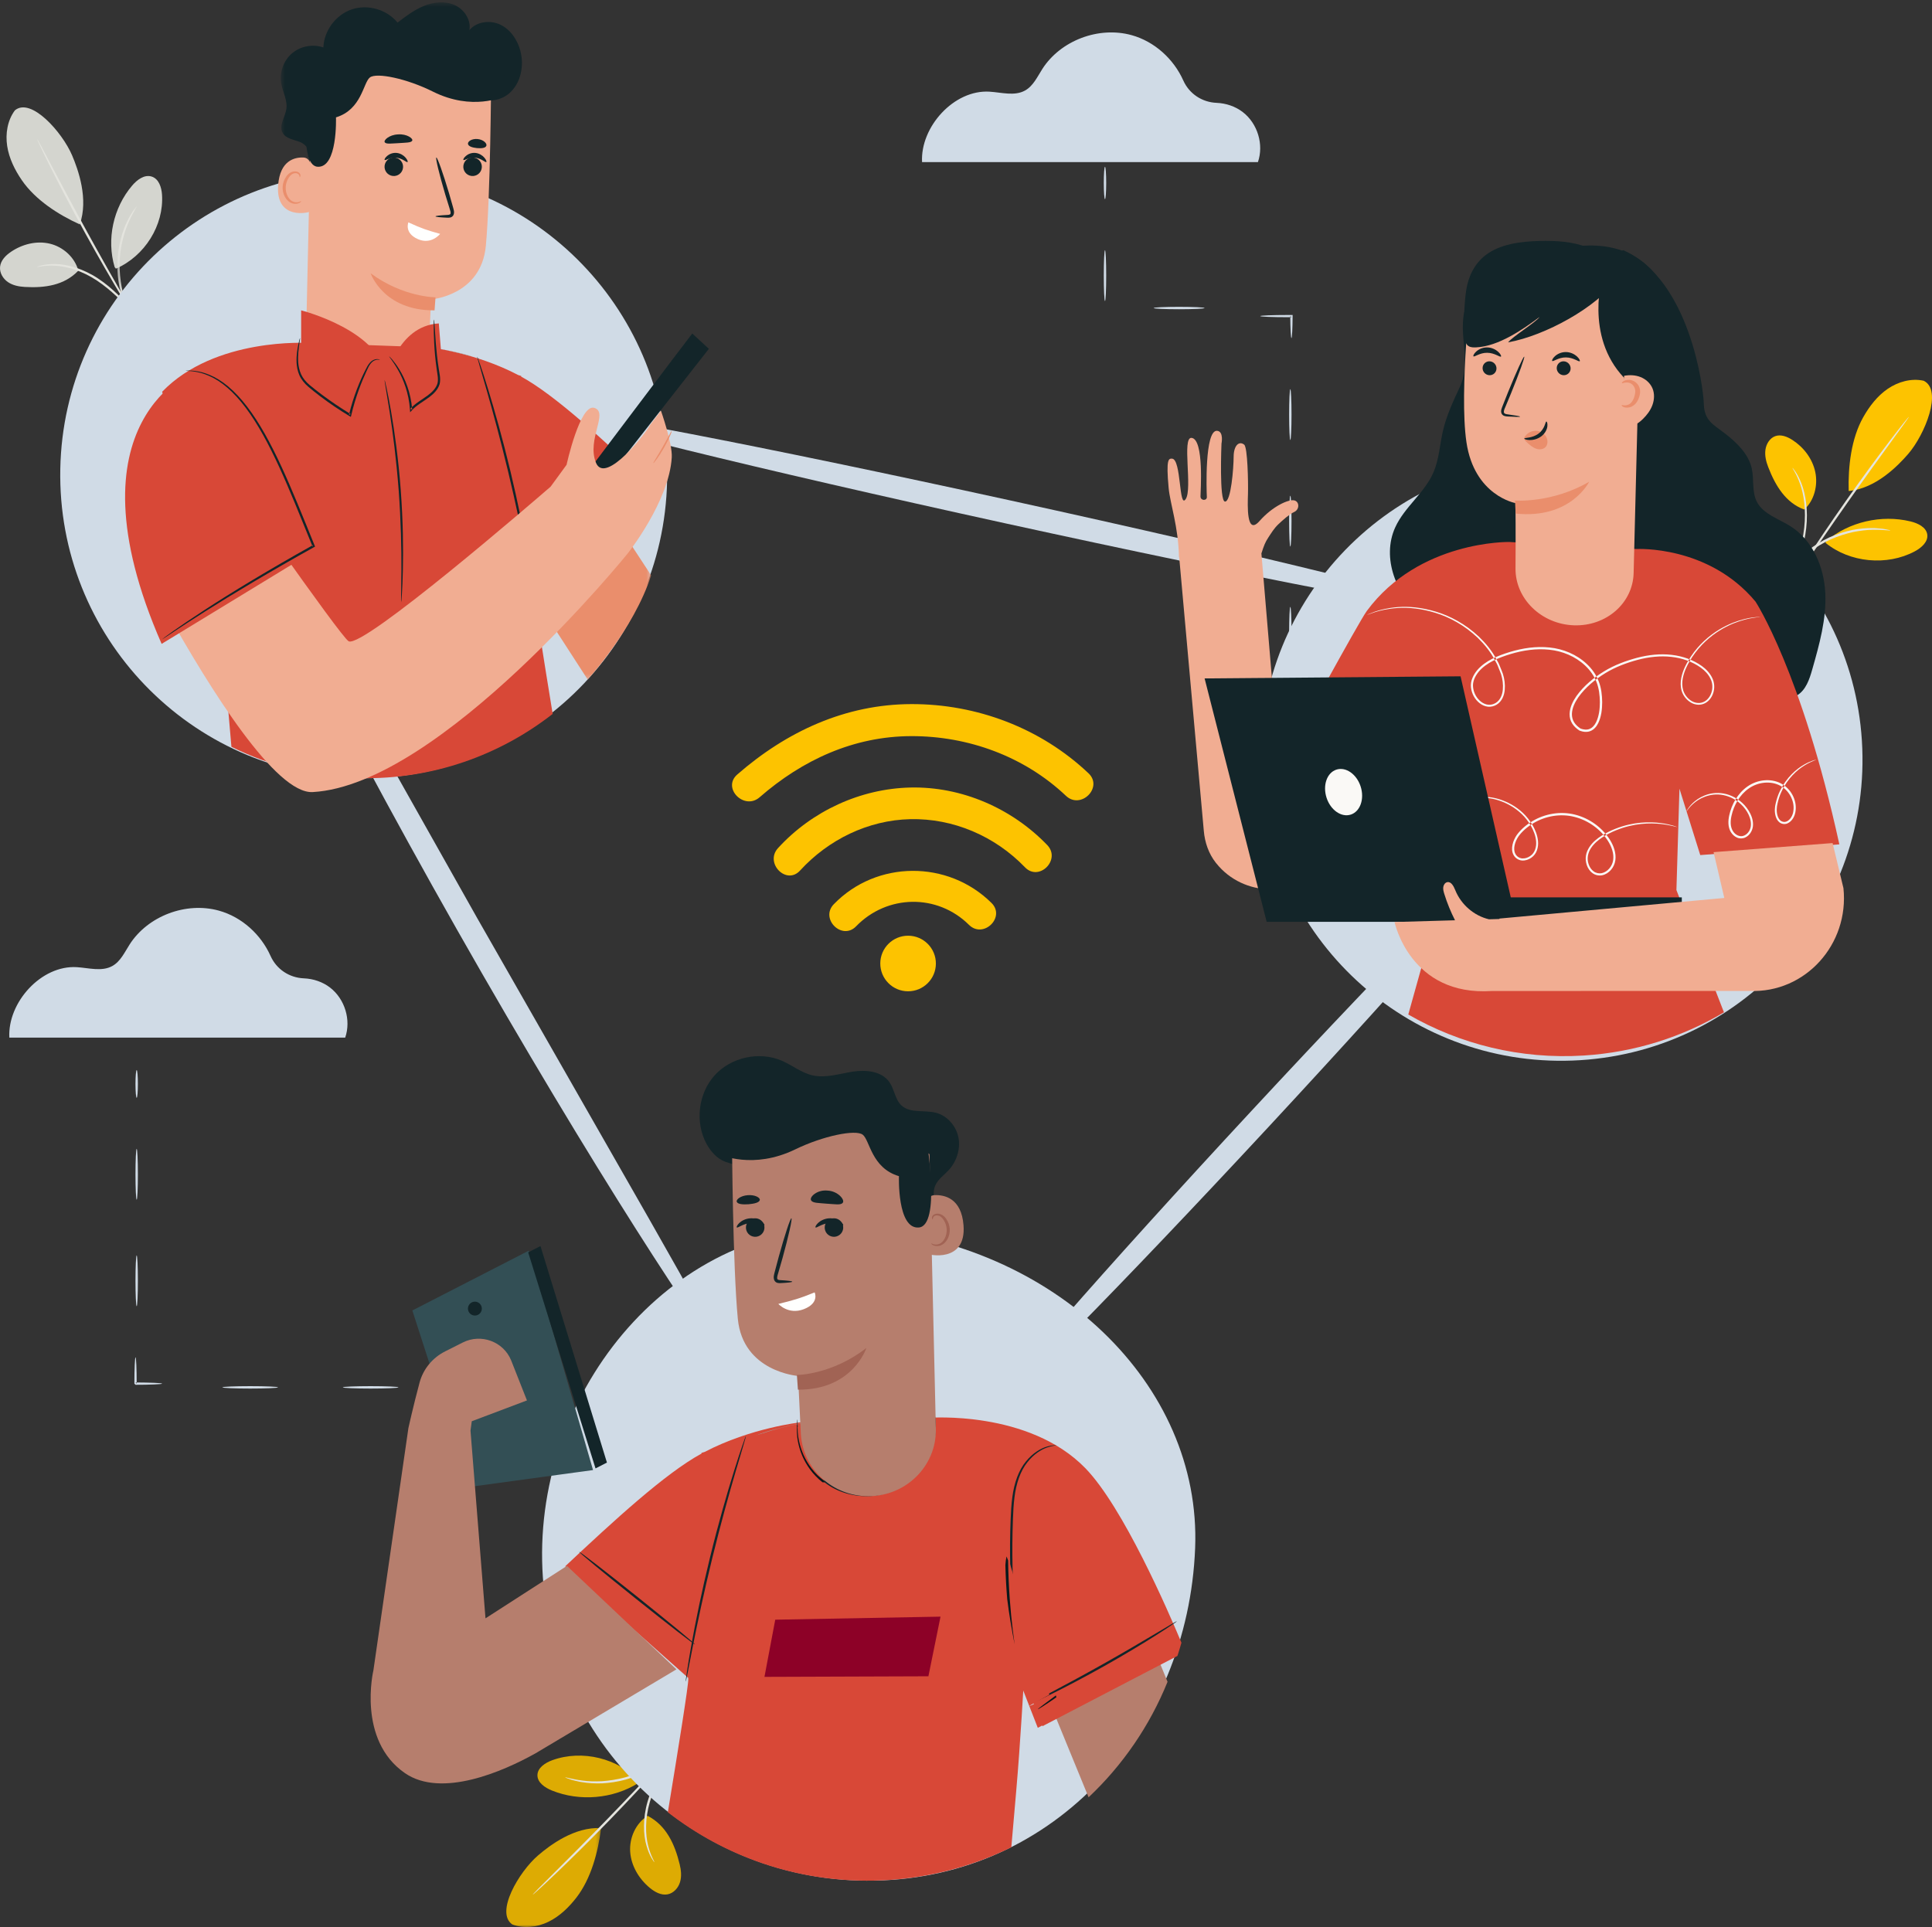
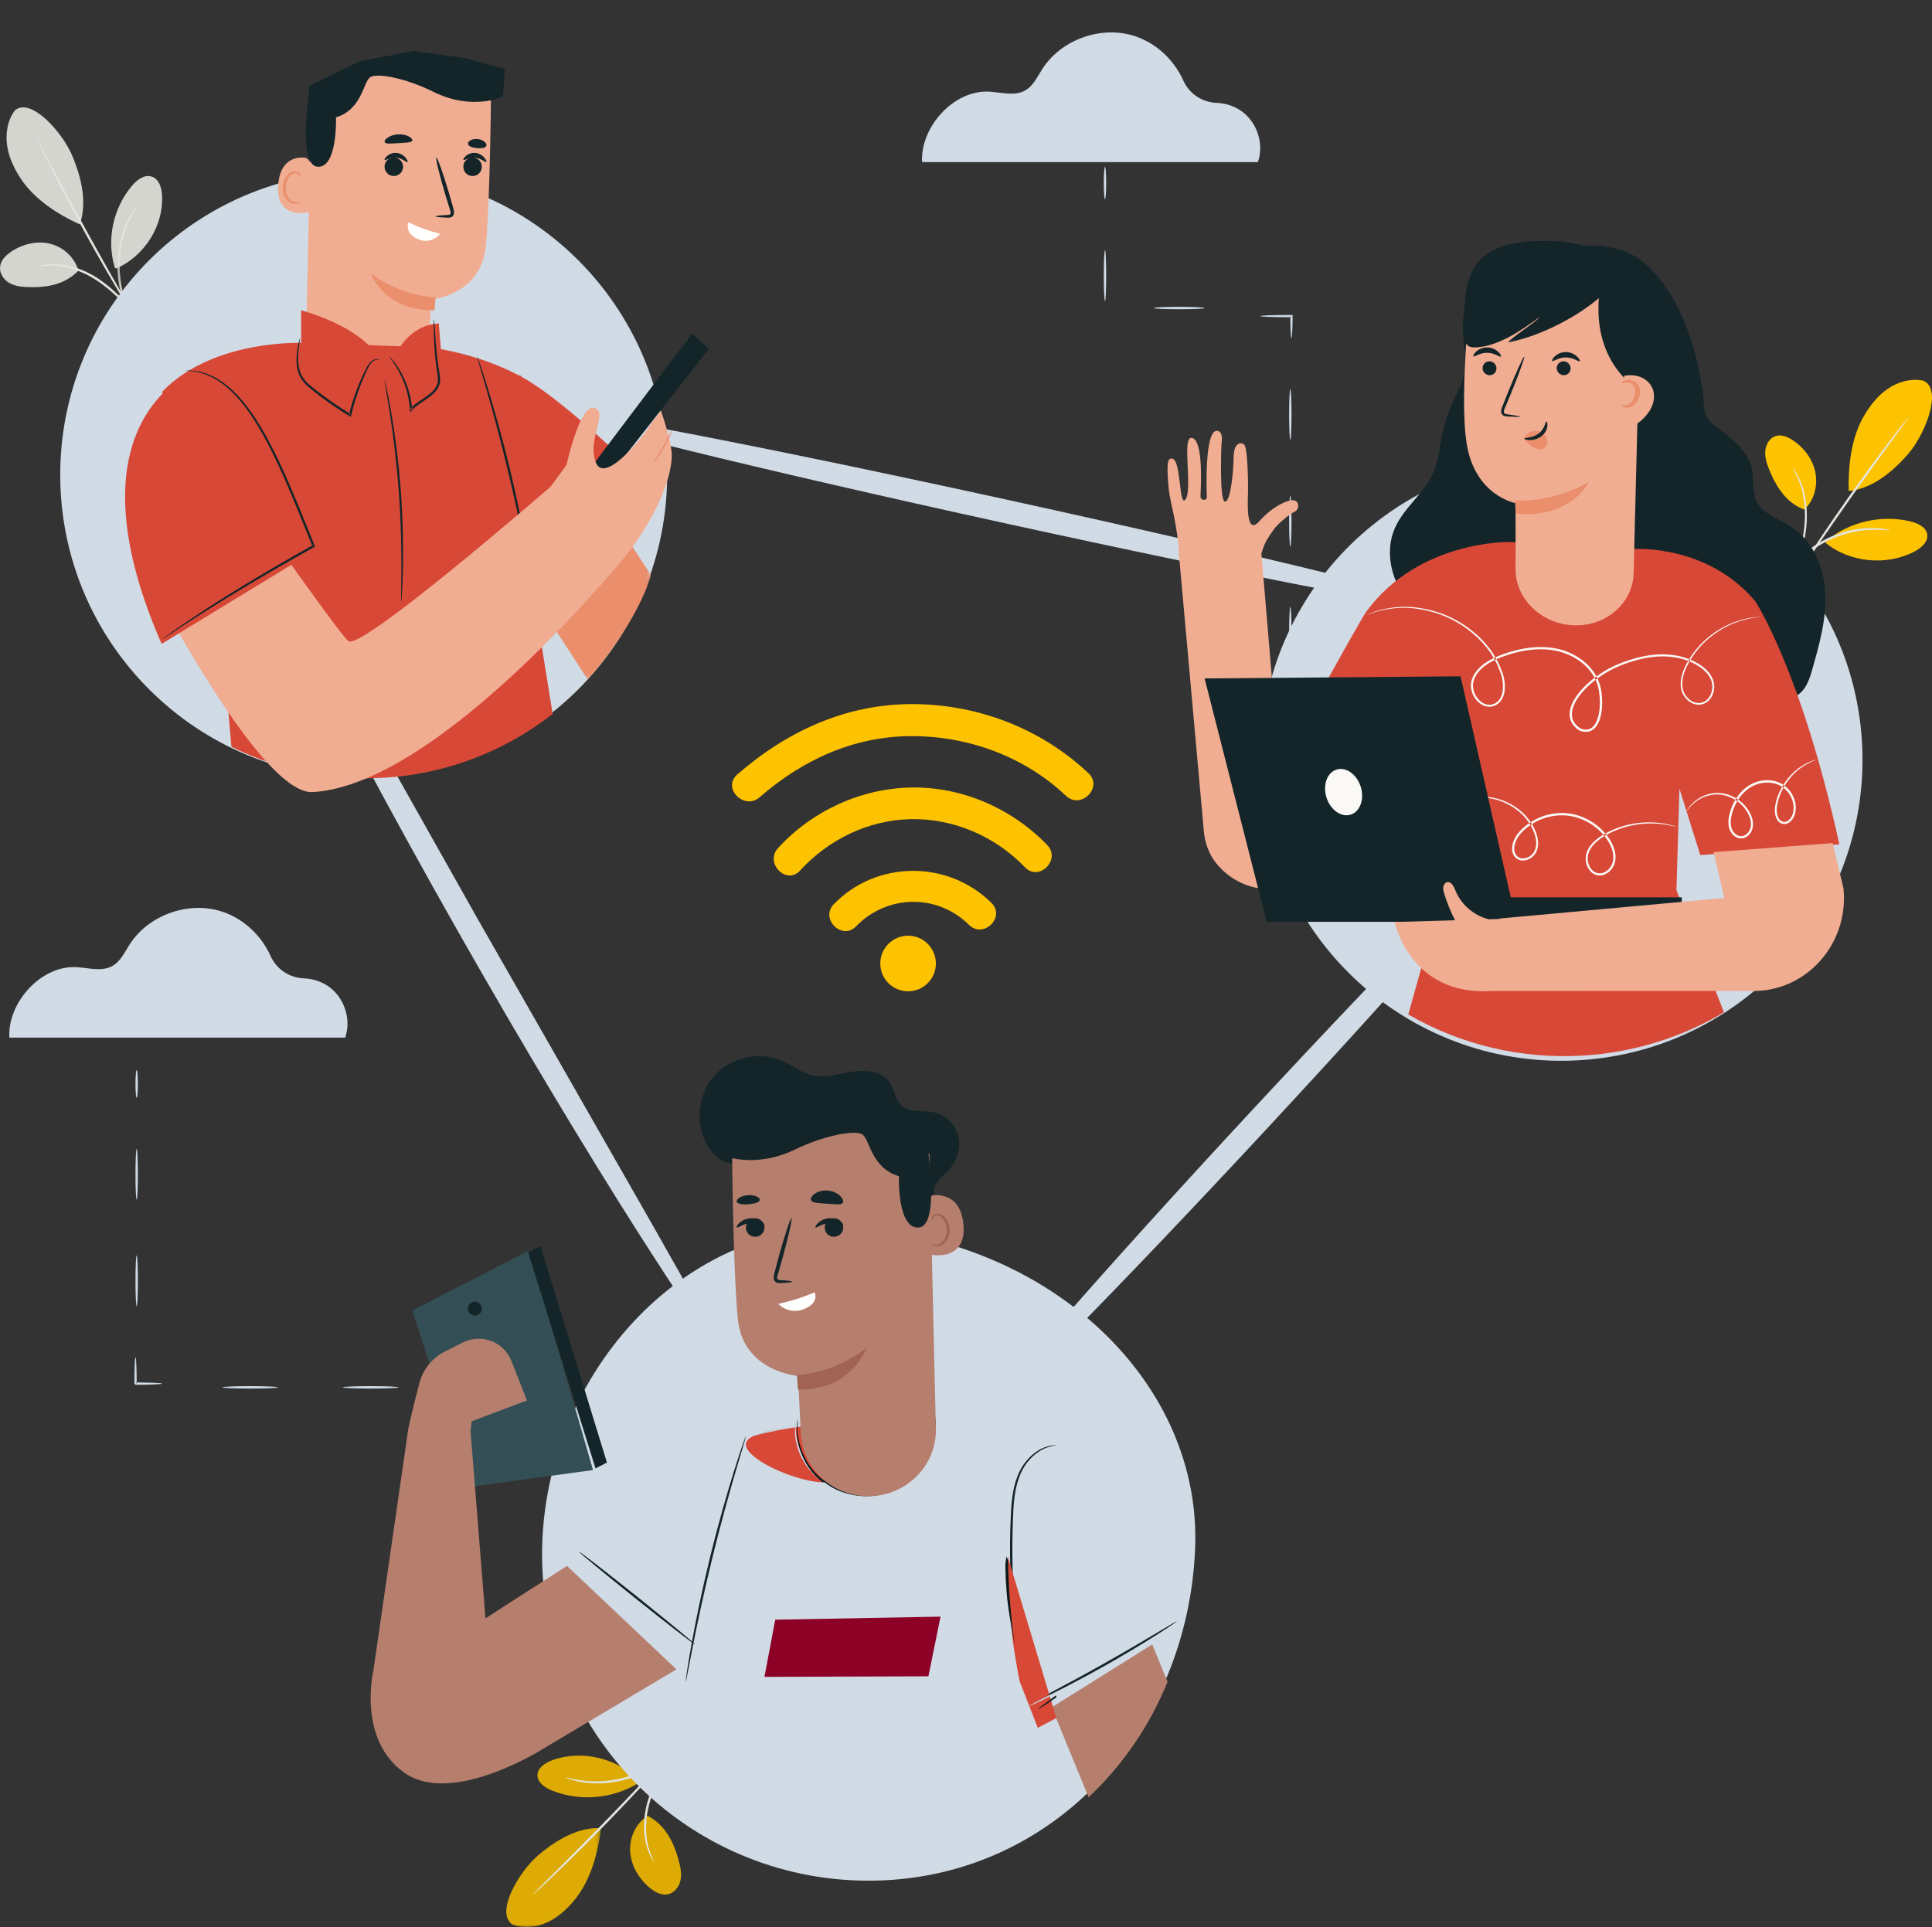
<svg xmlns="http://www.w3.org/2000/svg" width="417" height="416" viewBox="0 0 417 416" fill="none">
  <rect x="0" y="0" width="417" height="416" fill="#333333" stroke="none" />
  <g id="2929906">
    <path id="Fill 1" fill-rule="evenodd" clip-rule="evenodd" d="M415.199 82.193C412.537 81.607 409.694 82.403 407.443 83.942C405.194 85.483 403.486 87.707 402.147 90.084C399.559 94.684 398.873 100.722 399.018 106C404.849 105.463 409.607 100.608 411.866 97.993C415.437 93.861 419.384 84.221 415.199 82.193Z" fill="#FDC300" />
    <path id="Fill 3" fill-rule="evenodd" clip-rule="evenodd" d="M389.429 110C391.575 108.066 392.416 104.799 391.807 101.904C391.197 99.008 389.269 96.52 386.855 94.971C385.739 94.255 384.373 93.713 383.138 94.166C381.983 94.591 381.224 95.829 381.049 97.097C380.873 98.365 381.193 99.655 381.653 100.843C383.226 104.918 385.464 108.557 389.429 110Z" fill="#FDC300" />
-     <path id="Fill 4" fill-rule="evenodd" clip-rule="evenodd" d="M386.005 127C385.976 126.985 386.081 126.62 386.292 125.968C386.541 125.219 386.844 124.301 387.203 123.221C387.95 120.904 388.994 117.669 389.422 113.937C389.845 110.206 389.347 106.76 388.534 104.495C387.739 102.207 386.804 101.063 386.88 101.001C386.898 100.982 387.141 101.249 387.516 101.8C387.894 102.347 388.372 103.209 388.816 104.358C389.723 106.644 390.285 110.185 389.85 114.001C389.413 117.812 388.309 121.062 387.486 123.352C387.068 124.5 386.706 125.417 386.448 126.045C386.188 126.673 386.031 127.013 386.005 127Z" fill="#E4E4DE" />
+     <path id="Fill 4" fill-rule="evenodd" clip-rule="evenodd" d="M386.005 127C385.976 126.985 386.081 126.62 386.292 125.968C386.541 125.219 386.844 124.301 387.203 123.221C387.95 120.904 388.994 117.669 389.422 113.937C389.845 110.206 389.347 106.76 388.534 104.495C387.739 102.207 386.804 101.063 386.88 101.001C386.898 100.982 387.141 101.249 387.516 101.8C387.894 102.347 388.372 103.209 388.816 104.358C389.723 106.644 390.285 110.185 389.85 114.001C389.413 117.812 388.309 121.062 387.486 123.352C387.068 124.5 386.706 125.417 386.448 126.045Z" fill="#E4E4DE" />
    <path id="Fill 5" fill-rule="evenodd" clip-rule="evenodd" d="M411.998 90.001C412.013 90.011 411.93 90.147 411.76 90.397C411.554 90.691 411.302 91.046 411.001 91.475C410.281 92.465 409.321 93.788 408.153 95.395C405.743 98.7 402.432 103.278 398.842 108.384C395.254 113.492 392.068 118.163 389.774 121.553C388.658 123.196 387.738 124.55 387.049 125.562C386.749 125.991 386.5 126.348 386.294 126.642C386.116 126.886 386.016 127.01 386.002 126.999C385.987 126.991 386.06 126.848 386.211 126.586C386.396 126.277 386.62 125.905 386.891 125.454C387.488 124.477 388.374 123.075 389.486 121.354C391.707 117.912 394.85 113.206 398.443 108.092C402.036 102.98 405.395 98.433 407.876 95.18C409.117 93.554 410.133 92.247 410.85 91.356C411.18 90.95 411.454 90.613 411.683 90.335C411.878 90.105 411.985 89.989 411.998 90.001Z" fill="#E4E4DE" />
    <path id="Fill 6" fill-rule="evenodd" clip-rule="evenodd" d="M394.197 116.788C399.062 112.671 406.072 111.039 412.351 112.561C413.95 112.948 415.742 113.8 415.976 115.372C416.209 116.948 414.728 118.254 413.283 119.026C407.274 122.238 399.233 121.467 394 117.174" fill="#FDC300" />
    <path id="Fill 7" fill-rule="evenodd" clip-rule="evenodd" d="M408 114.503C407.985 114.607 406.506 114.314 404.108 114.371C402.91 114.388 401.488 114.553 399.938 114.867C398.395 115.215 396.727 115.731 395.056 116.48C393.395 117.252 391.907 118.177 390.626 119.117C389.365 120.087 388.298 121.056 387.49 121.955C385.856 123.739 385.091 125.057 385.003 124.998C384.974 124.98 385.152 124.647 385.505 124.056C385.676 123.756 385.899 123.399 386.198 123.013C386.492 122.623 386.803 122.158 387.223 121.71C388.011 120.764 389.073 119.746 390.344 118.737C391.636 117.755 393.151 116.797 394.848 116.008C396.554 115.244 398.265 114.729 399.844 114.399C401.432 114.105 402.885 113.974 404.104 114.004C404.714 113.983 405.263 114.056 405.746 114.092C406.228 114.12 406.639 114.188 406.972 114.257C407.641 114.382 408.006 114.467 408 114.503Z" fill="#E4E4DE" />
    <g id="Group 11">
      <path id="Fill 8" fill-rule="evenodd" clip-rule="evenodd" d="M3.217 23.82C1.615 25.961 1.139 28.853 1.55 31.525C1.961 34.199 3.189 36.676 4.701 38.886C7.627 43.161 12.582 46.337 17.219 48.446C19.149 42.982 16.891 36.65 15.552 33.513C13.433 28.553 6.693 20.921 3.217 23.82Z" fill="#D4D5CF" />
      <path id="Fill 10" fill-rule="evenodd" clip-rule="evenodd" d="M16.91 58.426C16.132 55.51 13.591 53.275 10.741 52.601C7.89 51.927 4.821 52.702 2.374 54.358C1.241 55.124 0.155 56.207 0.015 57.597C-0.117 58.898 0.651 60.169 1.705 60.892C2.758 61.614 4.05 61.868 5.312 61.943C9.639 62.199 13.873 61.626 16.91 58.426Z" fill="#D4D5CF" />
    </g>
    <path id="Fill 12" fill-rule="evenodd" clip-rule="evenodd" d="M30.998 69.999C30.972 70.022 30.694 69.748 30.212 69.234C29.659 68.636 28.982 67.905 28.184 67.044C26.467 65.217 24.067 62.668 20.915 60.565C17.762 58.466 14.409 57.487 11.967 57.368C9.512 57.218 8.019 57.723 8 57.614C7.992 57.586 8.354 57.441 9.035 57.279C9.715 57.113 10.727 56.977 11.983 57.003C14.49 57.03 17.959 57.982 21.184 60.131C24.402 62.28 26.785 64.9 28.443 66.796C29.272 67.752 29.919 68.544 30.357 69.1C30.795 69.656 31.024 69.975 30.998 69.999Z" fill="#E4E4DE" />
    <path id="Fill 13" fill-rule="evenodd" clip-rule="evenodd" d="M8.002 30C8.018 29.992 8.105 30.127 8.255 30.392C8.43 30.709 8.641 31.095 8.895 31.558C9.473 32.651 10.246 34.111 11.185 35.883C13.113 39.537 15.792 44.574 18.827 50.095C21.864 55.618 24.683 60.579 26.736 64.162C27.729 65.903 28.547 67.338 29.159 68.411C29.415 68.873 29.628 69.258 29.803 69.576C29.945 69.845 30.012 69.99 29.998 70C29.983 70.008 29.887 69.88 29.717 69.628C29.519 69.324 29.281 68.955 28.994 68.511C28.373 67.537 27.497 66.113 26.432 64.344C24.301 60.804 21.431 55.868 18.39 50.34C15.353 44.815 12.72 39.745 10.872 36.047C9.947 34.198 9.214 32.695 8.723 31.647C8.501 31.167 8.317 30.767 8.166 30.437C8.044 30.158 7.987 30.007 8.002 30Z" fill="#E4E4DE" />
    <path id="Fill 14" fill-rule="evenodd" clip-rule="evenodd" d="M24.744 57.663C22.968 51.671 24.428 44.873 28.527 40.058C29.57 38.832 31.129 37.635 32.699 38.104C34.272 38.573 34.861 40.421 34.968 42.007C35.41 48.61 31.264 55.277 25.022 58" fill="#D4D5CF" />
    <g id="Group 18">
      <mask id="mask0" mask-type="alpha" maskUnits="userSpaceOnUse" x="25" y="44" width="105" height="373">
        <path id="Clip 16" fill-rule="evenodd" clip-rule="evenodd" d="M25.309 44.516H129.729V416H25.309V44.516Z" fill="white" />
      </mask>
      <g mask="url(#mask0)">
        <path id="Fill 15" fill-rule="evenodd" clip-rule="evenodd" d="M29.53 44.517C29.616 44.574 28.735 45.773 27.775 47.94C27.284 49.018 26.832 50.356 26.454 51.872C26.109 53.396 25.859 55.101 25.811 56.905C25.789 58.71 25.972 60.424 26.258 61.961C26.576 63.49 26.977 64.847 27.425 65.942C28.3 68.145 29.133 69.376 29.045 69.431C29.016 69.45 28.8 69.151 28.43 68.591C28.239 68.312 28.02 67.966 27.808 67.538C27.591 67.112 27.313 66.641 27.096 66.079C26.599 64.982 26.154 63.611 25.805 62.054C25.488 60.492 25.287 58.74 25.311 56.895C25.358 55.052 25.628 53.311 26.005 51.762C26.415 50.22 26.913 48.867 27.453 47.791C27.691 47.237 27.986 46.776 28.22 46.361C28.448 45.941 28.681 45.603 28.881 45.333C29.274 44.787 29.502 44.497 29.53 44.517Z" fill="#E4E4DE" />
        <path id="Fill 17" fill-rule="evenodd" clip-rule="evenodd" d="M110.581 415.452C113.08 416.409 115.955 416.048 118.363 414.877C120.769 413.706 122.748 411.792 124.391 409.674C127.568 405.578 129.106 399.807 129.729 394.654C123.991 394.33 118.671 398.36 116.101 400.573C112.038 404.074 106.813 412.874 110.581 415.452Z" fill="#DDAB03" />
      </g>
    </g>
    <path id="Fill 19" fill-rule="evenodd" clip-rule="evenodd" d="M139.788 392C137.204 393.612 135.81 396.773 136.021 399.785C136.232 402.799 137.91 405.61 140.251 407.551C141.334 408.448 142.709 409.21 144.097 408.948C145.394 408.701 146.392 407.572 146.772 406.323C147.153 405.072 147.007 403.721 146.698 402.452C145.636 398.098 143.801 394.079 139.788 392Z" fill="#DDAB03" />
    <path id="Fill 20" fill-rule="evenodd" clip-rule="evenodd" d="M145.997 377.001C146.026 377.018 145.854 377.355 145.521 377.949C145.132 378.632 144.656 379.469 144.096 380.454C142.914 382.569 141.267 385.524 140.243 389.062C139.222 392.6 139.285 396.016 139.874 398.343C140.438 400.69 141.327 401.952 141.232 401.999C141.209 402.015 140.974 401.715 140.63 401.12C140.285 400.527 139.87 399.614 139.536 398.429C138.844 396.067 138.723 392.547 139.769 388.929C140.816 385.316 142.534 382.358 143.795 380.28C144.433 379.239 144.974 378.414 145.358 377.85C145.741 377.285 145.968 376.983 145.997 377.001Z" fill="#E4E4DE" />
    <path id="Fill 21" fill-rule="evenodd" clip-rule="evenodd" d="M115.001 408.999C114.988 408.985 115.093 408.862 115.304 408.638C115.557 408.376 115.866 408.059 116.237 407.677C117.117 406.799 118.294 405.623 119.723 404.196C122.669 401.262 126.726 397.194 131.143 392.641C135.561 388.084 139.502 383.903 142.344 380.868C143.727 379.397 144.866 378.184 145.718 377.278C146.087 376.895 146.395 376.577 146.649 376.315C146.865 376.098 146.986 375.99 146.999 376.001C147.012 376.013 146.917 376.145 146.724 376.383C146.49 376.663 146.206 377.002 145.863 377.41C145.109 378.296 143.998 379.559 142.609 381.11C139.832 384.209 135.928 388.431 131.507 392.993C127.086 397.551 122.986 401.582 119.973 404.452C118.467 405.888 117.236 407.038 116.375 407.82C115.977 408.175 115.646 408.469 115.374 408.712C115.141 408.913 115.013 409.011 115.001 408.999Z" fill="#E4E4DE" />
    <path id="Fill 22" fill-rule="evenodd" clip-rule="evenodd" d="M137.746 384.938C132.306 388.335 125.127 388.957 119.152 386.546C117.631 385.932 115.99 384.831 116 383.234C116.01 381.634 117.674 380.548 119.22 379.987C125.652 377.652 133.482 379.568 138 384.581" fill="#DDAB03" />
    <path id="Fill 23" fill-rule="evenodd" clip-rule="evenodd" d="M122 383.706C122.03 383.608 123.434 384.103 125.788 384.395C126.962 384.553 128.376 384.601 129.937 384.525C131.496 384.415 133.202 384.164 134.943 383.69C136.679 383.192 138.267 382.525 139.655 381.811C141.027 381.068 142.209 380.295 143.129 379.552C144.983 378.083 145.921 376.935 145.998 377.003C146.025 377.025 145.802 377.318 145.372 377.831C145.163 378.093 144.893 378.403 144.544 378.728C144.201 379.057 143.831 379.458 143.354 379.825C142.448 380.616 141.264 381.433 139.875 382.216C138.472 382.968 136.853 383.664 135.079 384.172C133.301 384.655 131.553 384.899 129.961 384.986C128.366 385.037 126.926 384.951 125.738 384.747C125.139 384.678 124.612 384.529 124.146 384.426C123.678 384.328 123.287 384.203 122.97 384.089C122.334 383.872 121.989 383.739 122 383.706Z" fill="#E4E4DE" />
    <path id="Fill 29" fill-rule="evenodd" clip-rule="evenodd" d="M278.5 177C278.643 177 278.761 179.463 278.761 182.5C278.761 185.538 278.643 188 278.5 188C278.356 188 278.24 185.538 278.24 182.5C278.24 179.463 278.356 177 278.5 177Z" fill="#D4D5CF" />
    <path id="Fill 30" fill-rule="evenodd" clip-rule="evenodd" d="M278.5 153C278.643 153 278.761 155.463 278.761 158.5C278.761 161.538 278.643 164 278.5 164C278.356 164 278.24 161.538 278.24 158.5C278.24 155.463 278.356 153 278.5 153Z" fill="#D4D5CF" />
    <path id="Fill 31" fill-rule="evenodd" clip-rule="evenodd" d="M278.5 131C278.643 131 278.761 133.463 278.761 136.5C278.761 139.538 278.643 142 278.5 142C278.356 142 278.24 139.538 278.24 136.5C278.24 133.463 278.356 131 278.5 131Z" fill="#D0DBE6" />
    <path id="Fill 32" fill-rule="evenodd" clip-rule="evenodd" d="M278.5 107C278.643 107 278.761 109.463 278.761 112.5C278.761 115.538 278.643 118 278.5 118C278.356 118 278.24 115.538 278.24 112.5C278.24 109.463 278.356 107 278.5 107Z" fill="#D0DBE6" />
    <path id="Fill 33" fill-rule="evenodd" clip-rule="evenodd" d="M278.5 84C278.643 84 278.761 86.463 278.761 89.5C278.761 92.538 278.643 95 278.5 95C278.356 95 278.24 92.538 278.24 89.5C278.24 86.463 278.356 84 278.5 84Z" fill="#D0DBE6" />
    <path id="Fill 34" fill-rule="evenodd" clip-rule="evenodd" d="M272 68.239C272 68.108 274.652 68 277.924 68C278.204 68.001 278.479 68.002 278.743 68.003L279 68.004L278.998 68.24C278.98 70.934 278.874 73 278.743 73C278.614 73 278.506 70.934 278.489 68.24L278.743 68.477C278.479 68.478 278.204 68.479 277.924 68.48C274.652 68.48 272 68.372 272 68.239Z" fill="#D0DBE6" />
    <path id="Fill 35" fill-rule="evenodd" clip-rule="evenodd" d="M249 66.499C249 66.356 251.462 66.24 254.5 66.24C257.538 66.24 260 66.356 260 66.499C260 66.644 257.538 66.76 254.5 66.76C251.462 66.76 249 66.644 249 66.499Z" fill="#D0DBE6" />
    <path id="Fill 36" fill-rule="evenodd" clip-rule="evenodd" d="M238.5 54C238.643 54 238.761 56.463 238.761 59.5C238.761 62.538 238.643 65 238.5 65C238.356 65 238.24 62.538 238.24 59.5C238.24 56.463 238.356 54 238.5 54Z" fill="#D0DBE6" />
    <path id="Fill 37" fill-rule="evenodd" clip-rule="evenodd" d="M238.5 36C238.643 36 238.761 37.567 238.761 39.499C238.761 41.433 238.643 43 238.5 43C238.356 43 238.24 41.433 238.24 39.499C238.24 37.567 238.356 36 238.5 36Z" fill="#D0DBE6" />
    <path id="Fill 38" fill-rule="evenodd" clip-rule="evenodd" d="M98 299.5C98 299.356 99.342 299.24 101 299.24C102.657 299.24 104 299.356 104 299.5C104 299.644 102.657 299.76 101 299.76C99.342 299.76 98 299.644 98 299.5Z" fill="#D4D5CF" />
    <path id="Fill 39" fill-rule="evenodd" clip-rule="evenodd" d="M74 299.5C74 299.356 76.686 299.24 79.999 299.24C83.314 299.24 86 299.356 86 299.5C86 299.644 83.314 299.76 79.999 299.76C76.686 299.76 74 299.644 74 299.5Z" fill="#D0DBE6" />
    <path id="Fill 40" fill-rule="evenodd" clip-rule="evenodd" d="M48 299.5C48 299.356 50.688 299.24 54.001 299.24C57.314 299.24 60 299.356 60 299.5C60 299.644 57.314 299.76 54.001 299.76C50.688 299.76 48 299.644 48 299.5Z" fill="#D0DBE6" />
    <path id="Fill 41" fill-rule="evenodd" clip-rule="evenodd" d="M29.253 293C29.391 293 29.502 295.551 29.502 298.697C29.557 298.752 29.031 298.23 29.255 298.451H29.548L29.84 298.452C30.032 298.454 30.222 298.455 30.41 298.456C30.777 298.46 31.136 298.465 31.49 298.47C32.119 298.489 32.725 298.506 33.317 298.523C34.357 298.568 35 298.629 35 298.698C35 298.766 34.357 298.828 33.317 298.872C32.725 298.891 32.119 298.908 31.49 298.926C31.136 298.93 30.777 298.935 30.41 298.94C30.222 298.941 30.032 298.943 29.84 298.944L29.548 298.945H29.255C29.476 299.167 28.949 298.645 29.004 298.697C29.004 295.551 29.116 293 29.253 293Z" fill="#D0DBE6" />
    <path id="Fill 42" fill-rule="evenodd" clip-rule="evenodd" d="M29.5 271C29.644 271 29.76 273.462 29.76 276.499C29.76 279.537 29.644 282 29.5 282C29.357 282 29.24 279.537 29.24 276.499C29.24 273.462 29.357 271 29.5 271Z" fill="#D0DBE6" />
    <path id="Fill 43" fill-rule="evenodd" clip-rule="evenodd" d="M29.5 248C29.644 248 29.76 250.463 29.76 253.5C29.76 256.538 29.644 259 29.5 259C29.357 259 29.24 256.538 29.24 253.5C29.24 250.463 29.357 248 29.5 248Z" fill="#D0DBE6" />
    <path id="Fill 44" fill-rule="evenodd" clip-rule="evenodd" d="M29.5 231C29.644 231 29.76 232.344 29.76 234C29.76 235.658 29.644 237 29.5 237C29.357 237 29.24 235.658 29.24 234C29.24 232.344 29.357 231 29.5 231Z" fill="#D0DBE6" />
    <path id="Fill 45" fill-rule="evenodd" clip-rule="evenodd" d="M74.508 224C75.816 220.207 74.444 215.668 71.246 213.201C69.638 211.96 67.625 211.288 65.588 211.204C62.425 211.071 59.677 209.231 58.398 206.373C56.324 201.736 52.197 197.957 47.233 196.584C40.141 194.623 31.925 197.736 27.985 203.877C26.895 205.575 26.012 207.565 24.235 208.546C21.969 209.798 19.174 208.952 16.582 208.79C8.896 208.312 1.615 216.409 2.016 224H74.508Z" fill="#D0DBE6" />
    <path id="Fill 46" fill-rule="evenodd" clip-rule="evenodd" d="M271.508 35C272.816 31.207 271.445 26.667 268.246 24.201C266.638 22.96 264.625 22.288 262.588 22.203C259.426 22.071 256.677 20.231 255.399 17.373C253.324 12.736 249.198 8.957 244.234 7.584C237.141 5.624 228.925 8.735 224.985 14.876C223.896 16.575 223.013 18.564 221.235 19.546C218.969 20.799 216.174 19.951 213.582 19.79C205.896 19.311 198.615 27.409 199.016 35H271.508Z" fill="#D0DBE6" />
    <path id="Fill 47" fill-rule="evenodd" clip-rule="evenodd" d="M272.131 168.094C274.392 203.92 305.268 231.129 341.093 228.869C376.919 226.607 404.129 195.731 401.869 159.906C399.607 124.08 368.731 96.871 332.906 99.131C297.079 101.393 269.87 132.269 272.131 168.094Z" fill="#D0DBE6" />
    <path id="Fill 48" fill-rule="evenodd" clip-rule="evenodd" d="M257.956 334.21C256.42 373.072 227.775 405.23 188.855 405.986C149.935 406.742 117.771 375.834 117.014 336.949C116.256 298.065 147.301 262.192 186.114 265.174C227.513 268.355 259.356 298.755 257.956 334.21Z" fill="#D0DBE6" />
    <path id="Fill 49" fill-rule="evenodd" clip-rule="evenodd" d="M13.013 101.226C12.31 137.394 41.059 167.284 77.227 167.987C113.393 168.691 143.283 139.942 143.987 103.774C144.69 67.606 115.941 37.717 79.774 37.013C43.606 36.31 13.716 65.059 13.013 101.226Z" fill="#D0DBE6" />
    <path id="Fill 50" fill-rule="evenodd" clip-rule="evenodd" d="M329.969 179.024C330.999 179.968 305.877 208.705 273.866 243.205C241.844 277.717 215.059 304.919 214.031 303.976C213.002 303.034 238.118 274.301 270.14 239.79C302.151 205.29 328.941 178.081 329.969 179.024Z" fill="#D0DBE6" />
    <path id="Fill 51" fill-rule="evenodd" clip-rule="evenodd" d="M314.999 131.855C314.703 133.22 270.809 124.765 216.97 112.973C163.113 101.177 119.706 90.51 120.001 89.145C120.296 87.78 164.181 96.233 218.039 108.03C271.878 119.822 315.294 130.49 314.999 131.855Z" fill="#D0DBE6" />
    <path id="Fill 52" fill-rule="evenodd" clip-rule="evenodd" d="M154.957 290.991C154.381 291.348 147.566 281.565 137.246 265.304C126.922 249.044 113.15 226.272 98.647 200.708C84.148 175.131 71.669 151.616 63.011 134.405C54.35 117.195 49.449 106.321 50.049 106.008C50.678 105.679 56.689 115.966 66.139 132.724C75.581 149.497 88.612 172.645 103.008 198.217C117.559 223.688 130.734 246.749 140.282 263.463C149.813 280.175 155.558 290.617 154.957 290.991Z" fill="#D0DBE6" />
    <path id="Fill 53" fill-rule="evenodd" clip-rule="evenodd" d="M361.409 74C361.745 79.601 362.124 81.3 364.17 85.766C365.382 88.414 367.088 90.867 367.762 93.707C368.402 96.405 368.058 99.253 368.548 101.983C369.348 106.439 372.259 110.145 374.445 114.095C376.631 118.044 378.105 123.042 375.934 127L353.576 124.319L352 96.135L361.409 74Z" fill="#132529" />
    <path id="Fill 54" fill-rule="evenodd" clip-rule="evenodd" d="M316.839 65C313.951 71.187 317.968 77.375 315.079 83.562C313.647 86.629 312.205 89.723 311.441 93.025C310.753 95.999 310.615 99.132 309.414 101.936C307.5 106.404 303.155 109.425 301.142 113.848C298.161 120.402 301.328 128.613 307.027 132.96C312.727 137.306 320.292 138.39 327.417 137.886C331.736 137.581 336.115 136.71 339.833 134.469C343.549 132.226 346.53 128.436 347 124.089" fill="#132529" />
    <path id="Fill 55" fill-rule="evenodd" clip-rule="evenodd" d="M350.331 54C364.795 60.361 367.67 83.923 367.742 87.095C367.828 90.879 369.86 91.663 372.396 93.641C374.932 95.618 377.387 98.015 378.088 101.087C378.64 103.504 378.062 106.177 379.228 108.382C380.62 111.015 383.918 111.993 386.478 113.619C391.315 116.691 393.702 122.47 393.97 128.047C394.236 133.625 392.69 139.12 391.157 144.504C390.55 146.64 389.794 148.974 387.841 150.139C386.337 151.037 384.455 151.026 382.685 150.987C373.529 150.784 364.372 150.581 355.216 150.379C348.21 150.223 341.018 150.033 334.542 147.45C329.281 145.351 324.667 141.648 321.845 136.878C319.025 132.108 318.079 126.275 319.559 120.972C320.701 116.885 323.203 113.193 323.925 109.018C324.82 103.848 320.449 101.636 318.866 96.621C317.281 91.608 315.973 79.579 318.143 74.772" fill="#132529" />
    <path id="Fill 56" fill-rule="evenodd" clip-rule="evenodd" d="M366.98 184.594L362.491 170.255L361.836 192.148C361.836 192.148 367.66 207.106 372.096 218.538C363.19 223.833 352.931 227.169 341.869 227.865C328.112 228.73 315.063 225.408 303.962 219.012L310.877 194.256L307.581 166.256L298.459 179.256L279 160.511C279 160.511 293.245 134.285 295.011 131.892C306.273 116.636 325.729 117.001 325.729 117.001L353.254 118.521C353.254 118.521 368.733 117.657 378.9 129.864C378.9 129.864 388.838 144.977 397 182.277L366.98 184.594Z" fill="#D84837" />
    <path id="Fill 57" fill-rule="evenodd" clip-rule="evenodd" d="M380 133.161C380.001 133.169 379.865 133.189 379.601 133.223C379.339 133.265 378.94 133.278 378.43 133.379C377.404 133.531 375.898 133.876 374.068 134.615C372.259 135.38 370.108 136.567 368.072 138.487C367.057 139.445 366.069 140.575 365.205 141.897C364.364 143.221 363.535 144.716 363.212 146.42C363.054 147.265 363.044 148.167 363.299 149.021C363.556 149.865 364.117 150.651 364.881 151.181C365.634 151.72 366.656 151.945 367.551 151.595C368.448 151.264 369.11 150.421 369.403 149.477C369.705 148.524 369.658 147.457 369.191 146.525C368.744 145.585 367.989 144.779 367.1 144.135C365.309 142.849 363.07 142.056 360.728 141.803C358.379 141.54 355.921 141.805 353.513 142.436C351.113 143.083 348.689 143.972 346.485 145.321C344.29 146.669 342.205 148.375 340.668 150.529C339.928 151.605 339.311 152.837 339.28 154.127C339.268 154.765 339.42 155.405 339.771 155.946C340.113 156.49 340.613 156.938 341.177 157.299L341.132 157.277C341.769 157.51 342.482 157.615 343.097 157.357C343.716 157.11 344.185 156.549 344.499 155.911C345.129 154.616 345.308 153.082 345.314 151.585C345.296 150.106 345.126 148.606 344.593 147.257C344.073 145.9 343.203 144.689 342.15 143.697C340.031 141.698 337.222 140.544 334.395 140.26C331.555 139.956 328.72 140.395 326.085 141.181C323.473 141.972 320.856 143.021 319.178 144.985C318.383 145.957 317.787 147.163 317.946 148.371C318.076 149.568 318.693 150.726 319.627 151.458C320.09 151.822 320.638 152.077 321.204 152.134C321.77 152.192 322.345 152.051 322.829 151.751C323.816 151.154 324.267 149.993 324.367 148.886C324.475 147.763 324.321 146.629 323.996 145.581C323.821 145.058 323.591 144.552 323.394 144.044C323.288 143.794 323.202 143.535 323.079 143.294L322.689 142.586C321.711 140.673 320.361 139.068 318.953 137.69C316.08 134.963 312.82 133.217 309.792 132.295C306.762 131.361 303.99 131.101 301.759 131.248C299.526 131.393 297.822 131.808 296.704 132.167C296.164 132.358 295.744 132.506 295.438 132.614C295.151 132.712 295 132.751 295 132.751C295 132.751 295.138 132.682 295.419 132.568C295.721 132.448 296.137 132.284 296.671 132.073C297.786 131.681 299.493 131.232 301.746 131.055C303.996 130.877 306.802 131.111 309.876 132.032C312.948 132.94 316.265 134.684 319.201 137.44C320.64 138.832 322.024 140.46 323.032 142.406L323.432 143.127C323.559 143.373 323.649 143.637 323.759 143.892C323.962 144.413 324.198 144.923 324.38 145.464C324.724 146.557 324.89 147.732 324.781 148.926C324.681 150.095 324.202 151.405 323.058 152.109C322.511 152.452 321.828 152.629 321.162 152.561C320.492 152.496 319.868 152.201 319.352 151.796C318.312 150.982 317.647 149.742 317.494 148.415C317.412 147.754 317.52 147.043 317.781 146.427C318.027 145.802 318.386 145.216 318.821 144.696C320.611 142.601 323.302 141.541 325.946 140.729C328.623 139.926 331.52 139.469 334.449 139.779C337.366 140.069 340.287 141.26 342.496 143.343C343.597 144.376 344.512 145.647 345.061 147.08C345.626 148.517 345.797 150.056 345.815 151.583C345.808 153.132 345.637 154.71 344.949 156.129C344.604 156.825 344.066 157.498 343.287 157.813C342.508 158.136 341.654 157.994 340.951 157.736L340.928 157.727L340.906 157.713C340.298 157.322 339.737 156.827 339.345 156.202C338.945 155.582 338.768 154.837 338.783 154.12C338.823 152.668 339.494 151.376 340.262 150.254C341.863 148.019 343.989 146.294 346.232 144.917C348.495 143.54 350.953 142.644 353.395 141.991C355.846 141.355 358.362 141.088 360.779 141.366C363.191 141.635 365.49 142.454 367.355 143.801C368.281 144.477 369.084 145.333 369.564 146.354C370.068 147.367 370.122 148.564 369.783 149.594C369.459 150.622 368.725 151.569 367.686 151.949C366.652 152.347 365.487 152.073 364.668 151.479C363.833 150.892 363.237 150.044 362.959 149.12C362.689 148.195 362.71 147.242 362.879 146.359C363.23 144.582 364.086 143.077 364.951 141.735C365.838 140.398 366.852 139.259 367.889 138.298C369.972 136.37 372.161 135.194 373.998 134.448C375.856 133.727 377.38 133.41 378.417 133.287C379.453 133.158 380 133.161 380 133.161Z" fill="#FAF9F6" />
    <path id="Fill 58" fill-rule="evenodd" clip-rule="evenodd" d="M392 164C392.025 164.064 391.019 164.291 389.471 165.25C387.945 166.186 385.841 167.986 384.475 170.981C384.126 171.72 383.869 172.543 383.67 173.411C383.455 174.277 383.394 175.207 383.664 176.099C383.794 176.538 384.027 176.95 384.374 177.203C384.725 177.442 385.197 177.515 385.607 177.342C386.442 176.984 387 175.979 387.094 174.957C387.362 172.877 386.13 170.559 384.124 169.554C382.103 168.535 379.462 168.82 377.484 170.194C375.481 171.58 374.233 173.84 373.726 176.105C373.472 177.227 373.445 178.432 373.987 179.346C374.505 180.264 375.606 180.805 376.497 180.359C377.392 179.947 377.929 178.946 377.92 177.976C377.935 176.993 377.564 176.045 377.079 175.243C376.097 173.619 374.602 172.522 373.115 171.973C371.617 171.413 370.119 171.407 368.89 171.712C367.655 172.017 366.667 172.56 365.952 173.11C364.507 174.225 364.057 175.206 364.001 175.156C363.993 175.151 364.021 175.093 364.082 174.982C364.144 174.873 364.231 174.706 364.376 174.509C364.651 174.106 365.109 173.534 365.832 172.949C366.546 172.361 367.549 171.774 368.821 171.429C370.089 171.085 371.661 171.062 373.235 171.625C374.8 172.179 376.38 173.304 377.437 175.014C377.955 175.859 378.373 176.867 378.368 177.983C378.383 179.087 377.781 180.288 376.687 180.798C376.146 181.057 375.475 181.071 374.915 180.818C374.351 180.575 373.891 180.134 373.572 179.606C372.925 178.511 372.979 177.174 373.239 175.993C373.766 173.621 375.061 171.246 377.2 169.762C379.321 168.293 382.136 167.981 384.343 169.095C386.542 170.216 387.859 172.711 387.56 175.018C387.434 176.151 386.843 177.308 385.766 177.77C385.223 177.992 384.591 177.897 384.126 177.569C383.665 177.226 383.403 176.719 383.261 176.226C382.968 175.236 383.058 174.204 383.287 173.321C383.504 172.426 383.78 171.58 384.149 170.825C385.599 167.763 387.789 165.973 389.372 165.075C390.976 164.155 392 164 392 164Z" fill="#FAF9F6" />
    <path id="Fill 59" fill-rule="evenodd" clip-rule="evenodd" d="M362 178.543C361.997 178.551 361.917 178.537 361.763 178.501C361.582 178.455 361.359 178.399 361.084 178.33C360.486 178.197 359.601 177.993 358.441 177.879C356.148 177.636 352.664 177.666 348.797 179.244C347.834 179.631 346.858 180.128 345.903 180.731C344.96 181.343 344.034 182.102 343.382 183.11C342.724 184.107 342.458 185.405 342.902 186.604C343.109 187.19 343.462 187.746 343.969 188.107C344.465 188.48 345.117 188.617 345.735 188.494C346.979 188.219 348.013 187.002 348.185 185.648C348.376 184.26 347.86 182.816 347.081 181.571C345.5 179.055 342.851 177.107 339.815 176.347C336.769 175.572 333.549 176.18 331.007 177.685C329.743 178.435 328.587 179.406 327.763 180.536C327.375 181.119 327.067 181.759 326.921 182.424C326.768 183.08 326.777 183.782 327.077 184.331C327.361 184.89 327.935 185.259 328.534 185.314C329.142 185.362 329.766 185.159 330.266 184.806C331.323 184.114 331.657 182.78 331.551 181.602C331.451 180.401 330.99 179.287 330.441 178.302C329.868 177.327 329.201 176.457 328.45 175.741C326.952 174.301 325.255 173.403 323.706 172.866C322.146 172.331 320.711 172.182 319.556 172.209C317.223 172.256 316.018 172.88 316 172.79C315.996 172.782 316.071 172.749 316.219 172.693C316.396 172.63 316.614 172.552 316.882 172.455C317.474 172.276 318.371 172.063 319.551 172.013C320.725 171.956 322.19 172.078 323.792 172.598C325.382 173.121 327.133 174.017 328.692 175.483C329.472 176.213 330.17 177.102 330.772 178.107C331.35 179.123 331.842 180.276 331.96 181.567C332.021 182.208 331.967 182.886 331.746 183.529C331.535 184.178 331.089 184.772 330.515 185.169C329.946 185.573 329.235 185.82 328.494 185.766C327.751 185.702 327.029 185.244 326.676 184.552C326.299 183.864 326.302 183.044 326.466 182.32C326.627 181.582 326.955 180.895 327.373 180.263C328.268 179.031 329.44 178.053 330.762 177.261C333.4 175.689 336.753 175.051 339.933 175.858C343.097 176.652 345.845 178.675 347.492 181.307C348.303 182.614 348.87 184.161 348.654 185.713C348.442 187.261 347.306 188.616 345.826 188.949C345.087 189.096 344.292 188.922 343.707 188.475C343.11 188.043 342.718 187.405 342.489 186.751C342.265 186.088 342.197 185.386 342.306 184.712C342.409 184.03 342.698 183.43 343.037 182.883C343.747 181.802 344.723 181.024 345.699 180.403C346.686 179.792 347.681 179.298 348.667 178.914C352.621 177.35 356.155 177.38 358.463 177.684C360.8 177.994 362 178.543 362 178.543Z" fill="#FAF9F6" />
    <path id="Fill 60" fill-rule="evenodd" clip-rule="evenodd" d="M252.981 99.016C255.007 99.121 254.429 110.046 255.928 107.734C257.425 105.422 255.067 94.331 257.178 94.527C259.929 94.782 259.112 106.213 259.115 107.184C259.117 108.127 260.535 108.147 260.484 107.272C260.412 106.015 259.986 92.778 262.691 93.003C264.189 93.127 263.644 95.778 263.644 95.778C263.644 95.778 263.12 108.217 264.401 108.28C265.701 108.346 266.257 101.047 266.269 98.577C266.281 96.137 267.458 95.12 268.546 95.995C269.287 96.591 269.431 104.151 269.362 106.595C269.291 109.038 268.981 115.74 271.845 112.489C274.712 109.24 278.122 107.779 279.306 108.013C280.49 108.247 280.549 109.972 279.326 110.532C278.335 110.983 276.909 112.237 275.874 113.222C275.022 114.034 274.412 115.038 273.767 116.016C273.079 117.058 272.82 117.728 272.259 119.479L276.098 165.038L278.918 161.553L295 176.946L286.608 186.504C280.459 193.508 269.336 193.959 263.089 187.042C262.862 186.79 262.643 186.531 262.432 186.265C260.873 184.292 260.04 181.85 259.826 179.352L254.515 120.285L254.467 120.287C254.351 113.723 252.551 108.733 252.239 105.349C251.657 99.052 252.228 98.977 252.981 99.016Z" fill="#F1AD92" />
    <path id="Fill 61" fill-rule="evenodd" clip-rule="evenodd" d="M327.106 122.722C327.164 115.846 327.1 108.607 327.1 108.607C327.1 108.607 318.222 107.035 316.514 95.458C314.885 84.418 317.648 60.672 317.648 60.672C330.509 55.62 344.99 57.574 354 67.882L352.6 123.714C352.437 130.196 346.71 135.219 339.742 134.993C332.705 134.764 327.05 129.272 327.106 122.722Z" fill="#F1AD92" />
    <path id="Fill 62" fill-rule="evenodd" clip-rule="evenodd" d="M320.002 79.398C319.963 80.225 320.605 80.94 321.433 80.996C322.26 81.053 322.961 80.43 322.998 79.602C323.036 78.776 322.395 78.06 321.568 78.004C320.74 77.946 320.039 78.571 320.002 79.398Z" fill="#132529" />
    <path id="Fill 63" fill-rule="evenodd" clip-rule="evenodd" d="M318.023 76.912C318.208 77.158 319.363 76.132 320.991 76.16C322.616 76.16 323.801 77.206 323.979 76.963C324.067 76.857 323.88 76.416 323.364 75.943C322.857 75.472 321.988 75.009 320.975 75C319.961 74.993 319.104 75.439 318.61 75.902C318.105 76.366 317.932 76.803 318.023 76.912Z" fill="#132529" />
    <path id="Fill 64" fill-rule="evenodd" clip-rule="evenodd" d="M336.002 79.398C335.964 80.225 336.607 80.939 337.433 80.997C338.26 81.052 338.961 80.429 338.998 79.602C339.036 78.775 338.394 78.06 337.569 78.004C336.74 77.947 336.04 78.572 336.002 79.398Z" fill="#132529" />
    <path id="Fill 65" fill-rule="evenodd" clip-rule="evenodd" d="M335.023 77.912C335.208 78.158 336.364 77.132 337.991 77.16C339.615 77.16 340.8 78.206 340.979 77.963C341.067 77.857 340.881 77.416 340.364 76.943C339.857 76.472 338.988 76.01 337.975 76C336.962 75.992 336.105 76.439 335.61 76.902C335.106 77.367 334.932 77.803 335.023 77.912Z" fill="#132529" />
    <path id="Fill 66" fill-rule="evenodd" clip-rule="evenodd" d="M328.091 89.944C328.1 89.855 327.1 89.677 325.48 89.459C325.069 89.414 324.681 89.33 324.614 89.059C324.522 88.77 324.698 88.345 324.903 87.885C325.301 86.929 325.718 85.926 326.155 84.876C327.897 80.592 329.162 77.067 328.983 77.001C328.802 76.935 327.247 80.354 325.505 84.638C325.087 85.695 324.686 86.702 324.304 87.666C324.143 88.115 323.869 88.624 324.072 89.222C324.179 89.519 324.479 89.737 324.741 89.809C325.004 89.889 325.235 89.897 325.439 89.911C327.07 90.014 328.083 90.031 328.091 89.944Z" fill="#132529" />
    <path id="Fill 67" fill-rule="evenodd" clip-rule="evenodd" d="M327 108.061C327 108.061 335.006 108.669 343 104C343 104 339.036 112.119 327.129 110.869L327 108.061Z" fill="#EA8E6C" />
    <path id="Fill 68" fill-rule="evenodd" clip-rule="evenodd" d="M329.166 94.201C329.759 93.348 330.788 92.888 331.802 93.023C332.507 93.118 333.215 93.505 333.637 94.151C334.058 94.796 334.138 95.705 333.743 96.31C333.298 96.992 332.38 97.138 331.607 96.882C330.835 96.626 330.173 96.05 329.545 95.475C329.371 95.315 329.195 95.15 329.086 94.934C328.98 94.717 328.959 94.436 329.096 94.259" fill="#EA8E6C" />
    <path id="Fill 69" fill-rule="evenodd" clip-rule="evenodd" d="M333.769 91C333.528 90.984 333.506 92.509 332.116 93.577C330.728 94.648 329.016 94.458 329.001 94.671C328.978 94.765 329.379 94.971 330.103 94.997C330.813 95.028 331.852 94.823 332.702 94.171C333.55 93.516 333.922 92.634 333.984 92.009C334.053 91.372 333.879 90.993 333.769 91Z" fill="#132529" />
    <path id="Fill 70" fill-rule="evenodd" clip-rule="evenodd" d="M348.943 60.307C344.715 66.305 333.523 72.473 325.509 73.905C326.444 72.679 331.368 69.659 332.304 68.433C328.67 71.133 323.472 74.743 318.652 74.988C318.082 75.017 317.464 75.016 316.994 74.731C316.355 74.343 316.227 73.591 316.151 72.925C315.841 70.115 316.036 65.296 316.486 62.508C316.935 59.719 318.222 56.944 320.655 55.075C323.743 52.701 328.162 52.115 332.326 52.016C335.819 51.933 339.419 52.138 342.611 53.392C345.802 54.646 348.534 57.123 349 60.104" fill="#132529" />
    <path id="Fill 71" fill-rule="evenodd" clip-rule="evenodd" d="M361.809 86.562C362.392 83.612 362.857 80.812 362.964 78.944C363.306 73.061 361.582 51.352 341 53.1L345.953 59.328C345.953 59.328 341.886 72.487 350.546 81.561C350.546 81.561 351.037 86.872 357.067 93C357.067 93 360.557 92.896 361.809 86.562Z" fill="#132529" />
    <path id="Fill 72" fill-rule="evenodd" clip-rule="evenodd" d="M350.545 81.127C351.727 80.908 352.975 80.956 354.096 81.401C355.215 81.846 356.195 82.71 356.669 83.838C357.143 84.968 357.079 86.285 356.658 87.437C356.237 88.589 355.481 89.588 354.613 90.441C353.99 91.054 353.283 91.611 352.454 91.867C351.626 92.121 350.654 92.027 350 91.448" fill="#F1AD92" />
    <path id="Fill 73" fill-rule="evenodd" clip-rule="evenodd" d="M350.025 87.468C349.868 87.509 350.453 88.207 351.707 87.939C352.31 87.81 352.904 87.374 353.267 86.823C353.633 86.263 353.875 85.649 353.976 84.93C354.071 84.215 353.888 83.453 353.424 82.907C352.983 82.352 352.255 82.018 351.64 82.001C350.355 81.965 349.946 82.708 350.091 82.73C350.192 82.819 350.696 82.439 351.536 82.616C352.341 82.749 353.121 83.686 352.931 84.843C352.763 86.019 352.206 87.092 351.454 87.354C350.67 87.679 350.112 87.375 350.025 87.468Z" fill="#EA8E6C" />
    <path id="Fill 74" fill-rule="evenodd" clip-rule="evenodd" d="M363 199V193.724H326.084L315.246 146L260 146.457L273.397 199H363Z" fill="#132529" />
    <path id="Fill 75" fill-rule="evenodd" clip-rule="evenodd" d="M286.319 172.207C287.181 174.887 289.53 176.518 291.563 175.851C293.595 175.184 294.544 172.471 293.681 169.792C292.819 167.114 290.471 165.482 288.438 166.149C286.404 166.816 285.456 169.529 286.319 172.207Z" fill="#FAF9F6" />
    <path id="Fill 76" fill-rule="evenodd" clip-rule="evenodd" d="M314.049 198.667C313.12 196.839 312.336 194.931 311.73 192.963C311.586 192.493 311.449 192.003 311.513 191.515C311.577 191.026 311.896 190.539 312.365 190.442C313.231 190.263 313.767 191.341 314.106 192.178C315.368 195.304 318.175 197.708 321.383 198.456L323.632 198.391L323.643 198.296L372.17 193.851L369.855 183.961L395.546 182L397.887 191.737C399.153 203.9 389.625 214.385 377.727 213.922L322.042 213.937C304.33 215.128 301 199.043 301 199.043L314.049 198.667Z" fill="#F1AD92" />
    <path id="Fill 77" fill-rule="evenodd" clip-rule="evenodd" d="M248.701 355L227 368.58L234.959 388C242.294 381.087 248.147 372.594 252 363.067L248.701 355Z" fill="#B67E6D" />
-     <path id="Fill 78" fill-rule="evenodd" clip-rule="evenodd" d="M255 354.626C252.16 347.822 242.419 325.353 234.265 316.956C222.056 304.384 200.567 306.076 200.567 306.076L172.654 307.07C172.654 307.07 162.04 308.238 152.093 313.441L151.407 313.652L151.416 313.796C143.603 318.043 132.539 328.233 122 338.121L134.612 349.841L148.572 362.249C148.572 362.249 148.518 362.338 148.548 362.497C148.694 363.25 146.28 378.262 144.144 391.234C156.408 400.762 171.884 406.312 188.612 405.986C199.264 405.778 209.315 403.207 218.282 398.789L219.325 386.798C220.277 375.926 221.002 362.464 221.002 362.464L225.011 372.645L254.132 357.482C254.44 356.538 254.73 355.587 255 354.626Z" fill="#D84837" />
    <path id="Fill 79" fill-rule="evenodd" clip-rule="evenodd" d="M201.666 305C201.682 304.997 201.724 305.172 201.789 305.511C201.866 305.848 201.924 306.353 201.974 307.009C202.06 308.315 201.958 310.252 201.251 312.504C200.53 314.731 199.149 317.283 196.824 319.35C194.526 321.435 191.234 322.802 187.698 322.984C184.161 323.142 180.758 322.096 178.277 320.24C175.772 318.409 174.162 316.001 173.235 313.854C172.322 311.681 172.04 309.763 172.004 308.454C171.993 307.798 172.003 307.288 172.049 306.946C172.082 306.603 172.107 306.424 172.125 306.426C172.182 306.429 172.103 307.15 172.2 308.443C172.295 309.73 172.628 311.601 173.56 313.705C174.507 315.783 176.107 318.101 178.546 319.853C180.957 321.625 184.247 322.621 187.675 322.468C191.1 322.291 194.284 320.984 196.521 318.989C198.786 317.01 200.165 314.548 200.913 312.385C201.645 310.202 201.803 308.307 201.777 307.017C201.755 305.72 201.609 305.009 201.666 305Z" fill="#132529" />
    <path id="Fill 80" fill-rule="evenodd" clip-rule="evenodd" d="M228 312.013C228.009 312.075 227.257 312.045 226.026 312.477C224.801 312.887 223.123 313.893 221.705 315.727C220.258 317.541 219.328 320.219 218.961 323.256C218.767 324.777 218.684 326.391 218.627 328.07C218.558 329.747 218.529 331.485 218.508 333.265C218.453 340.39 218.878 346.833 219.334 351.479C219.553 353.804 219.788 355.679 219.933 356.979C220.002 357.581 220.059 358.076 220.106 358.473C220.139 358.816 220.149 358.997 220.132 359C220.115 359.003 220.072 358.826 220.004 358.488C219.934 358.094 219.846 357.603 219.739 357.005C219.534 355.712 219.245 353.841 218.981 351.515C218.434 346.869 217.95 340.409 218.004 333.262C218.026 331.476 218.058 329.733 218.135 328.05C218.199 326.369 218.292 324.741 218.502 323.196C218.898 320.116 219.891 317.356 221.425 315.511C222.924 313.645 224.688 312.656 225.964 312.292C227.249 311.908 228 312.013 228 312.013Z" fill="#132529" />
    <path id="Fill 81" fill-rule="evenodd" clip-rule="evenodd" d="M160.996 310C161.014 310.006 160.972 310.193 160.875 310.545C160.759 310.948 160.613 311.453 160.434 312.075C160.021 313.466 159.459 315.367 158.772 317.686C157.381 322.428 155.544 329.001 153.748 336.32C151.956 343.641 150.545 350.317 149.586 355.161C149.123 357.535 148.744 359.477 148.466 360.901C148.338 361.534 148.234 362.05 148.152 362.461C148.073 362.818 148.024 363.003 148.007 363C147.99 362.997 148.004 362.806 148.05 362.445C148.107 362.029 148.18 361.508 148.271 360.869C148.47 359.502 148.796 357.529 149.23 355.096C150.099 350.231 151.456 343.533 153.251 336.201C155.048 328.873 156.944 322.304 158.425 317.584C159.165 315.225 159.788 313.321 160.245 312.015C160.461 311.406 160.637 310.909 160.778 310.513C160.905 310.171 160.979 309.994 160.996 310Z" fill="#132529" />
    <path id="Fill 82" fill-rule="evenodd" clip-rule="evenodd" d="M253.999 350.002C254.019 350.031 253.603 350.334 252.834 350.856C252.066 351.378 250.941 352.113 249.537 353.002C246.732 354.782 242.804 357.161 238.381 359.65C233.955 362.137 229.876 364.261 226.894 365.736C225.402 366.475 224.188 367.056 223.34 367.441C222.493 367.828 222.017 368.029 222 367.997C221.986 367.966 222.431 367.707 223.249 367.266C224.154 366.785 225.322 366.165 226.725 365.419C229.662 363.865 233.707 361.695 238.124 359.213C242.54 356.728 246.492 354.4 249.344 352.7C250.709 351.889 251.845 351.213 252.726 350.69C253.527 350.22 253.981 349.973 253.999 350.002Z" fill="#132529" />
    <path id="Fill 83" fill-rule="evenodd" clip-rule="evenodd" d="M149.999 354.998C149.908 355.107 144.238 350.719 137.336 345.198C130.433 339.676 124.91 335.112 125.001 335.002C125.092 334.892 130.76 339.28 137.665 344.802C144.567 350.323 150.09 354.889 149.999 354.998Z" fill="#132529" />
    <path id="Fill 84" fill-rule="evenodd" clip-rule="evenodd" d="M224.803 373L221 362L224.803 373L228 371.103V371.104L224.803 373Z" fill="#A4A6A3" />
    <path id="Fill 85" fill-rule="evenodd" clip-rule="evenodd" d="M228.14 370.688V370.687L228.86 370.312L228.14 370.688Z" fill="#896154" />
    <path id="Fill 86" fill-rule="evenodd" clip-rule="evenodd" d="M223.995 373L220.047 362.876C220.047 362.876 219.37 359.332 218.655 354.694C218.549 353.741 218.433 352.648 218.32 351.432C217.932 347.396 217.566 342.011 217.509 336L226.487 365.862C225.25 366.539 224.211 367.108 223.395 367.554C222.608 367.992 222.18 368.248 222.194 368.279C222.196 368.282 222.199 368.282 222.203 368.282C222.274 368.282 222.723 368.085 223.483 367.728C224.239 367.374 225.296 366.854 226.588 366.198L228 370.894L227.315 371.254L223.995 373ZM217.353 344.604C217.079 341.743 216.931 339.06 217.031 337.02C217.08 339.708 217.197 342.259 217.353 344.604Z" fill="#D84837" />
    <path id="Fill 87" fill-rule="evenodd" clip-rule="evenodd" d="M219 355C218.408 351.977 217.794 348.476 217.396 345.216C217.204 342.942 217.06 340.468 217 337.862C217.043 337.155 217.127 336.527 217.254 336L217.589 336.873C217.659 342.702 218.109 347.923 218.587 351.837C218.726 353.016 218.869 354.076 219 355Z" fill="#09181B" />
    <path id="Fill 88" fill-rule="evenodd" clip-rule="evenodd" d="M224.009 369C224.005 369 224.002 368.999 224 368.995C223.987 368.957 224.377 368.64 225.094 368.097C225.836 367.545 226.782 366.84 227.908 366L228 366.416C226.824 367.23 225.862 367.874 225.174 368.313C224.482 368.755 224.073 369 224.009 369Z" fill="#09181B" />
    <path id="Fill 89" fill-rule="evenodd" clip-rule="evenodd" d="M163 310C164.888 309.023 169.7 307.903 172.266 307.349C172.265 307.368 172.264 307.386 172.263 307.406C170.688 307.697 167.232 308.444 163 310ZM172.395 307.382C172.395 307.362 172.395 307.341 172.395 307.321C173.331 307.119 173.936 307 173.936 307L174 307.214L173.182 307.251C173.182 307.251 172.904 307.289 172.395 307.382Z" fill="#A4A6A3" />
    <path id="Fill 90" fill-rule="evenodd" clip-rule="evenodd" d="M177.6 320C170.642 319.846 156.558 313.012 162.376 310.13C162.477 310.08 162.596 310.029 162.73 309.977C166.784 308.873 170.095 308.343 171.604 308.136C171.58 308.434 171.576 308.817 171.585 309.281C171.622 310.495 171.906 312.275 172.827 314.291C173.723 316.2 175.251 318.329 177.6 320ZM178 319.733C175.645 318.124 174.087 316.033 173.156 314.154C172.215 312.201 171.879 310.465 171.783 309.27C171.745 308.804 171.733 308.417 171.73 308.12C172.217 308.053 172.484 308.027 172.484 308.027L173.268 308L178 319.733Z" fill="#D84837" />
    <path id="Fill 91" fill-rule="evenodd" clip-rule="evenodd" d="M177.75 320C177.679 320 177.606 319.999 177.533 319.997C175.374 318.316 173.969 316.174 173.146 314.253C172.299 312.225 172.037 310.434 172.004 309.212C171.996 308.746 171.999 308.36 172.021 308.06C172.022 308.046 172.023 308.033 172.024 308.019C172.062 308.013 172.1 308.006 172.137 308C172.137 308.014 172.137 308.029 172.137 308.043C172.14 308.343 172.151 308.732 172.186 309.201C172.274 310.403 172.582 312.15 173.448 314.115C174.303 316.006 175.736 318.109 177.901 319.729L178 319.996C177.918 319.999 177.834 320 177.75 320Z" fill="#09181B" />
    <path id="Fill 92" fill-rule="evenodd" clip-rule="evenodd" d="M165 362L167.328 349.657L203 349L200.386 361.876L165 362Z" fill="#8D0127" />
    <path id="Fill 93" fill-rule="evenodd" clip-rule="evenodd" d="M196.989 263.716C196.717 264.687 197.071 265.804 197.852 266.437C198.631 267.07 199.793 267.182 200.678 266.708C202.361 265.809 202.53 263.449 202.159 261.571C201.788 259.693 201.112 257.693 201.864 255.935C202.441 254.588 203.728 253.719 204.723 252.649C206.459 250.785 207.35 248.101 206.872 245.594C206.392 243.088 204.472 240.864 202.014 240.225C199.504 239.572 196.444 240.403 194.55 238.623C193.179 237.333 193.054 235.178 191.981 233.627C190.317 231.22 186.889 230.899 184.008 231.353C181.127 231.807 178.203 232.795 175.359 232.144C172.985 231.598 171.013 229.977 168.779 229.002C163.935 226.889 157.822 228.205 154.263 232.126C150.705 236.048 149.963 242.287 152.5 246.941C153.412 248.613 154.765 250.123 156.537 250.803" fill="#132529" />
    <path id="Fill 94" fill-rule="evenodd" clip-rule="evenodd" d="M187.432 323C179.652 323.013 173.233 317.051 172.848 309.456C172.528 303.129 172.259 297.036 172.259 297.036C172.259 297.036 160.349 296.186 159.25 284.703C158.151 273.219 158 246.663 158 246.663C171.14 239.861 187.015 240.541 199.49 248.44L200.623 249.158L201.999 308.584C202.087 316.511 195.543 322.987 187.432 323Z" fill="#B67E6D" />
    <path id="Fill 95" fill-rule="evenodd" clip-rule="evenodd" d="M179.372 263.103C178.323 263.45 177.754 264.582 178.102 265.63C178.45 266.678 179.581 267.245 180.629 266.898C181.677 266.55 182.246 265.418 181.898 264.37C181.55 263.322 180.419 262.754 179.372 263.103Z" fill="#132529" />
    <path id="Fill 96" fill-rule="evenodd" clip-rule="evenodd" d="M176.027 264.973C176.224 265.177 177.331 264.16 178.957 264.049C180.582 263.913 181.815 264.752 181.982 264.519C182.065 264.415 181.859 264.038 181.32 263.655C180.791 263.276 179.9 262.934 178.886 263.011C177.873 263.089 177.038 263.562 176.566 264.018C176.085 264.476 175.932 264.883 176.027 264.973Z" fill="#132529" />
    <path id="Fill 97" fill-rule="evenodd" clip-rule="evenodd" d="M162.37 263.103C161.323 263.45 160.755 264.582 161.102 265.63C161.449 266.678 162.581 267.245 163.63 266.898C164.677 266.55 165.245 265.418 164.898 264.37C164.551 263.322 163.419 262.754 162.37 263.103Z" fill="#132529" />
    <path id="Fill 98" fill-rule="evenodd" clip-rule="evenodd" d="M159.027 264.973C159.224 265.177 160.331 264.159 161.958 264.049C163.583 263.912 164.815 264.751 164.982 264.518C165.066 264.416 164.858 264.037 164.319 263.655C163.791 263.276 162.9 262.934 161.886 263.011C160.874 263.088 160.038 263.561 159.566 264.018C159.085 264.476 158.932 264.883 159.027 264.973Z" fill="#132529" />
    <path id="Fill 99" fill-rule="evenodd" clip-rule="evenodd" d="M171 276.69C171 276.567 170.055 276.449 168.526 276.36C168.13 276.349 167.814 276.281 167.769 276.064C167.678 275.822 167.797 275.372 167.958 274.867C168.265 273.799 168.575 272.717 168.9 271.584C170.189 266.911 171.05 263.069 170.822 263.001C170.595 262.933 169.364 266.665 168.075 271.338C167.772 272.477 167.484 273.565 167.199 274.64C167.091 275.126 166.861 275.702 167.116 276.361C167.251 276.69 167.58 276.909 167.845 276.957C168.112 277.018 168.334 276.999 168.523 276.992C170.052 276.919 170.999 276.813 171 276.69Z" fill="#132529" />
    <path id="Fill 100" fill-rule="evenodd" clip-rule="evenodd" d="M175.834 279C172.554 280.34 171.032 280.749 168 281.489C168 281.489 170.158 283.905 173.481 282.627C176.931 281.301 175.834 279 175.834 279Z" fill="#FFFFFE" />
    <path id="Fill 101" fill-rule="evenodd" clip-rule="evenodd" d="M172 296.829C172 296.829 179.492 296.829 187 291C187 291 184.058 300.108 172.22 299.999L172 296.829Z" fill="#A16354" />
    <path id="Fill 102" fill-rule="evenodd" clip-rule="evenodd" d="M200 259.751C199.987 258.838 200.718 258.052 201.673 258.008C203.879 257.908 207.507 258.677 207.964 264.492C208.616 272.799 200.203 270.88 200.169 270.643C200.143 270.458 200.042 262.983 200 259.751Z" fill="#B67E6D" />
    <path id="Fill 103" fill-rule="evenodd" clip-rule="evenodd" d="M201.007 268.424C201.047 268.396 201.181 268.51 201.471 268.6C201.754 268.688 202.229 268.731 202.711 268.543C203.688 268.171 204.414 266.78 204.331 265.34C204.291 264.613 204.047 263.933 203.69 263.381C203.348 262.816 202.86 262.437 202.348 262.394C201.836 262.328 201.502 262.604 201.405 262.836C201.297 263.067 201.373 263.223 201.323 263.239C201.297 263.261 201.107 263.119 201.154 262.785C201.179 262.624 201.274 262.428 201.484 262.261C201.698 262.092 202.026 261.991 202.381 262.001C203.118 261.996 203.828 262.521 204.221 263.127C204.655 263.734 204.949 264.496 204.994 265.313C205.077 266.923 204.232 268.488 202.887 268.908C202.232 269.096 201.658 268.964 201.353 268.793C201.041 268.615 200.976 268.439 201.007 268.424Z" fill="#A16354" />
    <path id="Fill 104" fill-rule="evenodd" clip-rule="evenodd" d="M181.926 259.616C181.542 260.232 180.203 259.945 178.462 259.852C176.725 259.679 175.366 259.761 175.049 259.091C174.689 258.394 176.371 256.793 178.611 257.022C180.856 257.135 182.357 258.98 181.926 259.616Z" fill="#132529" />
    <path id="Fill 105" fill-rule="evenodd" clip-rule="evenodd" d="M163.99 259.073C163.869 259.61 162.794 259.866 161.58 259.97C160.364 260.057 159.256 259.975 159.032 259.465C158.804 258.971 159.823 258.138 161.389 258.015C162.953 257.891 164.119 258.55 163.99 259.073Z" fill="#132529" />
    <path id="Fill 106" fill-rule="evenodd" clip-rule="evenodd" d="M155.471 249.254C155.471 249.254 162.504 252.566 171.656 248.121C177.663 245.204 184.664 243.778 186.207 244.953C187.751 246.128 188.077 252.151 194.027 253.909C194.027 253.909 193.618 265.4 198.326 264.989C203.034 264.58 200.092 246.783 200.092 246.783L188.574 241.31L176.005 239L164.163 240.624L155 243.066L155.471 249.254Z" fill="#132529" />
    <path id="Fill 107" fill-rule="evenodd" clip-rule="evenodd" d="M114.123 270C114.536 270.665 128 317.354 128 317.354L101.287 321L89 282.901L114.123 270Z" fill="#334F55" />
    <path id="Fill 108" fill-rule="evenodd" clip-rule="evenodd" d="M128.537 317L131 315.738L116.655 269L114 270.356L128.537 317Z" fill="#132529" />
    <path id="Fill 109" fill-rule="evenodd" clip-rule="evenodd" d="M103.966 282.185C104.141 282.994 103.624 283.792 102.815 283.966C102.004 284.141 101.208 283.624 101.033 282.815C100.86 282.006 101.376 281.208 102.185 281.034C102.995 280.859 103.793 281.376 103.966 282.185Z" fill="#132529" />
    <path id="Fill 110" fill-rule="evenodd" clip-rule="evenodd" d="M122.371 338.04L104.788 349.367L101.552 308.842L101.827 306.818L113.738 302.323L110.314 293.649C108.641 289.602 103.828 287.832 99.888 289.816C98.618 290.455 97.283 291.128 96.075 291.737C93.359 293.105 91.347 295.544 90.562 298.458C89.209 303.478 88.004 308.904 88.129 308.433H88.131H88.129L80.596 360.597C80.596 360.597 77.013 375.637 87.418 382.793C95.28 388.199 108.52 382.458 115.547 378.529L146 360.379L122.371 338.04Z" fill="#B67E6D" />
    <g id="Group 114">
      <mask id="mask1" mask-type="alpha" maskUnits="userSpaceOnUse" x="60" y="0" width="81" height="147">
        <path id="Clip 112" fill-rule="evenodd" clip-rule="evenodd" d="M60.594 0.506H140.541V146.69H60.594V0.506Z" fill="white" />
      </mask>
      <g mask="url(#mask1)">
        <path id="Fill 111" fill-rule="evenodd" clip-rule="evenodd" d="M140.541 124.202L128.703 106.142L108.75 118.714L126.839 146.689C126.839 146.689 136.791 135.861 140.541 124.202Z" fill="#EA8E6C" />
-         <path id="Fill 113" fill-rule="evenodd" clip-rule="evenodd" d="M66.382 33.878C67.359 32.8 66.035 31.115 64.671 30.618C63.306 30.121 61.607 29.892 60.954 28.591C60.163 27.012 61.562 25.248 61.813 23.499C62.082 21.628 61.007 19.85 60.688 17.987C60.282 15.617 61.209 13.063 63.037 11.507C64.866 9.952 67.531 9.454 69.796 10.243C69.94 6.6 72.504 3.174 75.953 2.018C79.4 0.863 83.503 2.053 85.802 4.876C87.6 3.506 89.426 2.119 91.52 1.272C93.614 0.425 96.046 0.167 98.111 1.082C100.177 1.998 101.71 4.278 101.311 6.506C102.874 4.643 105.782 4.278 107.976 5.32C110.169 6.363 111.66 8.568 112.3 10.917C113.192 14.197 112.414 18.069 109.804 20.241C107.195 22.413 102.727 22.211 100.795 19.416" fill="#132529" />
      </g>
    </g>
    <path id="Fill 115" fill-rule="evenodd" clip-rule="evenodd" d="M79.243 89C86.316 89.011 92.152 83.418 92.502 76.292C92.793 70.355 93.037 64.64 93.037 64.64C93.037 64.64 103.865 63.841 104.864 53.066C105.863 42.292 106 17.375 106 17.375C94.055 10.993 79.622 11.631 68.281 19.043L67.252 19.716L66.001 75.475C65.92 82.911 71.869 88.988 79.243 89Z" fill="#F1AD92" />
    <path id="Fill 116" fill-rule="evenodd" clip-rule="evenodd" d="M85.629 34.102C86.678 34.451 87.246 35.582 86.898 36.629C86.551 37.678 85.419 38.246 84.371 37.897C83.323 37.55 82.754 36.419 83.102 35.37C83.45 34.323 84.581 33.755 85.629 34.102Z" fill="#132529" />
    <path id="Fill 117" fill-rule="evenodd" clip-rule="evenodd" d="M87.978 34.973C87.813 35.178 86.89 34.16 85.535 34.049C84.181 33.913 83.154 34.751 83.015 34.52C82.946 34.415 83.118 34.037 83.567 33.655C84.007 33.276 84.749 32.935 85.594 33.011C86.439 33.088 87.135 33.561 87.528 34.017C87.929 34.477 88.057 34.882 87.978 34.973Z" fill="#132529" />
    <path id="Fill 118" fill-rule="evenodd" clip-rule="evenodd" d="M102.629 34.102C103.677 34.451 104.246 35.582 103.898 36.629C103.55 37.678 102.419 38.246 101.37 37.897C100.322 37.55 99.754 36.419 100.102 35.37C100.449 34.323 101.581 33.755 102.629 34.102Z" fill="#132529" />
    <path id="Fill 119" fill-rule="evenodd" clip-rule="evenodd" d="M104.977 34.973C104.813 35.178 103.891 34.16 102.535 34.049C101.181 33.912 100.155 34.751 100.015 34.519C99.946 34.415 100.118 34.037 100.567 33.655C101.007 33.275 101.75 32.934 102.595 33.011C103.438 33.088 104.134 33.561 104.528 34.018C104.93 34.477 105.057 34.883 104.977 34.973Z" fill="#132529" />
    <path id="Fill 120" fill-rule="evenodd" clip-rule="evenodd" d="M94 46.712C93.999 46.597 94.944 46.489 96.473 46.406C96.87 46.395 97.186 46.333 97.231 46.131C97.321 45.906 97.204 45.488 97.042 45.02C96.735 44.028 96.425 43.024 96.099 41.972C94.81 37.632 93.95 34.064 94.177 34.001C94.404 33.937 95.635 37.403 96.925 41.742C97.227 42.8 97.516 43.811 97.801 44.809C97.909 45.26 98.139 45.794 97.884 46.406C97.749 46.712 97.421 46.915 97.155 46.961C96.888 47.016 96.666 46.998 96.477 46.993C94.947 46.925 94 46.827 94 46.712Z" fill="#132529" />
    <path id="Fill 121" fill-rule="evenodd" clip-rule="evenodd" d="M88.145 48C91.015 49.34 92.348 49.749 95 50.489C95 50.489 93.112 52.905 90.204 51.627C87.185 50.3 88.145 48 88.145 48Z" fill="#FFFFFE" />
    <path id="Fill 122" fill-rule="evenodd" clip-rule="evenodd" d="M94 64.181C94 64.181 87.007 64.18 80 59C80 59 82.745 67.095 93.795 66.999L94 64.181Z" fill="#EA8E6C" />
    <path id="Fill 123" fill-rule="evenodd" clip-rule="evenodd" d="M67 35.616C67.01 34.773 66.371 34.048 65.536 34.007C63.606 33.915 60.431 34.626 60.032 39.992C59.46 47.659 66.822 45.89 66.852 45.671C66.875 45.5 66.963 38.599 67 35.616Z" fill="#F1AD92" />
    <path id="Fill 124" fill-rule="evenodd" clip-rule="evenodd" d="M64.993 43.424C64.954 43.395 64.818 43.509 64.528 43.6C64.246 43.687 63.771 43.73 63.289 43.543C62.313 43.171 61.586 41.779 61.669 40.34C61.709 39.613 61.953 38.933 62.31 38.381C62.653 37.816 63.139 37.437 63.651 37.393C64.164 37.328 64.498 37.604 64.595 37.837C64.702 38.067 64.627 38.222 64.677 38.238C64.702 38.261 64.893 38.119 64.846 37.784C64.82 37.623 64.726 37.429 64.517 37.261C64.302 37.091 63.974 36.99 63.619 37.001C62.882 36.997 62.171 37.52 61.778 38.126C61.345 38.733 61.05 39.496 61.006 40.312C60.923 41.922 61.769 43.489 63.113 43.908C63.768 44.097 64.342 43.963 64.647 43.793C64.958 43.614 65.025 43.439 64.993 43.424Z" fill="#EA8E6C" />
    <path id="Fill 125" fill-rule="evenodd" clip-rule="evenodd" d="M83.063 30.745C83.392 31.155 84.54 30.962 86.033 30.901C87.522 30.785 88.687 30.839 88.959 30.393C89.266 29.928 87.825 28.862 85.905 29.015C83.981 29.09 82.694 30.32 83.063 30.745Z" fill="#132529" />
    <path id="Fill 126" fill-rule="evenodd" clip-rule="evenodd" d="M101.008 31.072C101.105 31.61 101.966 31.865 102.936 31.97C103.909 32.057 104.796 31.974 104.975 31.464C105.156 30.97 104.342 30.137 103.089 30.015C101.837 29.89 100.906 30.55 101.008 31.072Z" fill="#132529" />
    <path id="Fill 127" fill-rule="evenodd" clip-rule="evenodd" d="M108.561 20.859C108.561 20.859 101.986 24.045 93.43 19.771C87.815 16.965 81.27 15.596 79.828 16.725C78.385 17.855 78.08 23.645 72.518 25.336C72.518 25.336 72.9 36.383 68.499 35.99C64.098 35.596 66.849 18.485 66.849 18.485L77.615 13.222L89.364 11L100.435 12.562L109 14.91L108.561 20.859Z" fill="#132529" />
    <path id="Fill 128" fill-rule="evenodd" clip-rule="evenodd" d="M35 84.573C46.419 72.751 66.518 74.041 66.518 74.041L92.624 74.975C92.624 74.975 102.553 76.073 111.855 80.966L112.495 81.165L112.488 81.299C119.795 85.294 130.143 94.874 140 104.173L128.204 115.194L115.148 126.861C115.148 126.861 115.198 126.946 115.17 127.094C115.034 127.802 117.291 141.918 119.29 154.116C107.818 163.074 93.344 168.294 77.699 167.987C67.736 167.792 58.336 165.374 49.95 161.219L48.974 149.943C48.084 139.721 47.405 127.063 47.405 127.063L35 84.573Z" fill="#D84837" />
    <path id="Fill 129" fill-rule="evenodd" clip-rule="evenodd" d="M103.004 77C103.02 76.994 103.091 77.161 103.209 77.482C103.342 77.86 103.505 78.329 103.704 78.899C104.127 80.13 104.705 81.925 105.389 84.151C106.758 88.603 108.509 94.799 110.17 101.714C111.826 108.631 113.076 114.95 113.875 119.542C114.275 121.837 114.574 123.699 114.756 124.989C114.837 125.588 114.904 126.079 114.957 126.477C114.997 126.817 115.009 126.997 114.993 127C114.976 127.003 114.929 126.828 114.856 126.493C114.778 126.1 114.68 125.614 114.562 125.022C114.303 123.67 113.952 121.839 113.524 119.607C112.637 115.038 111.333 108.74 109.679 101.833C108.021 94.929 106.328 88.728 105.047 84.254C104.417 82.071 103.898 80.279 103.517 78.958C103.354 78.376 103.221 77.899 103.113 77.514C103.025 77.182 102.987 77.005 103.004 77Z" fill="#132529" />
-     <path id="Fill 130" fill-rule="evenodd" clip-rule="evenodd" d="M114.001 118.998C113.912 118.893 118.988 114.778 125.338 109.81C131.689 104.84 136.909 100.897 136.999 101.002C137.088 101.108 132.012 105.221 125.661 110.191C119.311 115.159 114.091 119.103 114.001 118.998Z" fill="#132529" />
    <path id="Fill 131" fill-rule="evenodd" clip-rule="evenodd" d="M43.029 136L39 134.056L44.26 118L47 126.653L43.029 136Z" fill="#A4A6A3" />
    <path id="Fill 132" fill-rule="evenodd" clip-rule="evenodd" d="M47.36 127L45 118.227L49.793 101C50.875 107.094 47.36 127 47.36 127Z" fill="#D84837" />
    <path id="Fill 133" fill-rule="evenodd" clip-rule="evenodd" d="M102 77C97.584 75.721 94.088 75.198 93 75.055C93.001 75.037 93.002 75.018 93.003 75C95.179 75.363 100.136 76.241 102 77Z" fill="#A4A6A3" />
    <path id="Fill 134" fill-rule="evenodd" clip-rule="evenodd" d="M92.997 74.612C92.79 74.582 92.679 74.569 92.679 74.569L92 74.541L92.053 74.388C92.053 74.388 92.415 74.45 93 74.558C92.999 74.576 92.998 74.594 92.997 74.612Z" fill="#CD8D73" />
    <path id="Fill 135" fill-rule="evenodd" clip-rule="evenodd" d="M87.255 87C87.168 87 87.084 86.999 87 86.996L91.527 76L92.26 76.024C92.26 76.024 92.379 76.036 92.603 76.064C93.665 76.193 97.074 76.662 101.38 77.811C101.506 77.859 101.618 77.906 101.714 77.953C107.215 80.623 93.68 87 87.255 87Z" fill="#D84837" />
    <path id="Fill 136" fill-rule="evenodd" clip-rule="evenodd" d="M65 75.879V67C65 67 82.7 71.462 83.342 81.839C83.342 81.839 85.594 70.369 94.713 69.819L96 85.953L85.389 95H74.632L66.113 87.799L65 76.595" fill="#D84837" />
    <path id="Fill 137" fill-rule="evenodd" clip-rule="evenodd" d="M86.588 130C86.573 129.999 86.564 129.83 86.562 129.508C86.567 129.129 86.573 128.663 86.579 128.1C86.607 126.878 86.632 125.11 86.642 122.926C86.663 118.559 86.545 112.525 86.054 105.885C85.555 99.244 84.776 93.269 84.107 88.967C83.773 86.815 83.487 85.075 83.278 83.876C83.188 83.322 83.114 82.864 83.053 82.49C83.008 82.173 82.99 82.004 83.005 82C83.021 81.996 83.067 82.157 83.142 82.469C83.225 82.837 83.326 83.289 83.449 83.836C83.711 85.024 84.046 86.755 84.419 88.903C85.17 93.198 86 99.184 86.5 105.843C86.994 112.503 87.061 118.557 86.959 122.932C86.909 125.119 86.836 126.888 86.754 128.108C86.713 128.671 86.68 129.134 86.653 129.512C86.625 129.834 86.603 130.001 86.588 130Z" fill="#132529" />
    <path id="Fill 138" fill-rule="evenodd" clip-rule="evenodd" d="M81.999 77.685C81.995 77.731 81.603 77.521 80.952 77.764C80.633 77.886 80.281 78.125 79.984 78.515C79.68 78.9 79.433 79.415 79.164 80C78.078 82.323 76.737 85.674 75.806 89.669L75.728 90L75.434 89.823C74.385 89.193 73.309 88.511 72.227 87.781C70.131 86.361 68.212 84.913 66.537 83.483C65.695 82.765 65.006 81.899 64.606 80.976C64.213 80.053 64.057 79.128 64.012 78.294C63.939 76.617 64.21 75.29 64.385 74.387C64.576 73.484 64.719 72.993 64.75 73C64.787 73.007 64.71 73.511 64.58 74.421C64.465 75.326 64.254 76.653 64.37 78.27C64.437 79.074 64.608 79.95 64.991 80.805C65.382 81.66 66.02 82.442 66.846 83.133C68.508 84.518 70.436 85.955 72.513 87.362C73.588 88.087 74.654 88.768 75.692 89.401L75.321 89.555C76.287 85.524 77.701 82.161 78.875 79.861C79.163 79.287 79.441 78.757 79.789 78.357C80.128 77.952 80.54 77.703 80.895 77.601C81.632 77.391 82.024 77.681 81.999 77.685Z" fill="#132529" />
    <path id="Fill 139" fill-rule="evenodd" clip-rule="evenodd" d="M93.669 69C93.703 68.999 93.749 69.485 93.809 70.364C93.877 71.334 93.962 72.581 94.067 74.08C94.19 75.645 94.376 77.506 94.695 79.555C94.82 80.567 95.172 81.665 94.898 82.885C94.551 84.085 93.638 84.99 92.669 85.722C91.305 86.732 89.87 87.494 88.902 88.578L88.524 89L88.487 88.436C88.245 84.823 87.03 81.853 85.941 79.926C84.845 77.982 83.94 76.99 84.003 76.94C84.022 76.923 84.262 77.157 84.664 77.624C85.063 78.094 85.611 78.81 86.201 79.775C87.377 81.689 88.683 84.701 88.961 88.404L88.546 88.263C89.584 87.089 91.059 86.306 92.371 85.328C93.305 84.632 94.134 83.77 94.429 82.766C94.675 81.745 94.37 80.654 94.244 79.622C93.949 77.553 93.797 75.677 93.717 74.102C93.638 72.526 93.619 71.251 93.617 70.37C93.617 69.489 93.635 69.002 93.669 69Z" fill="#132529" />
    <path id="Fill 140" fill-rule="evenodd" clip-rule="evenodd" d="M149.418 72C148.708 72.831 123 106.963 123 106.963L126.62 109L153 75.301L149.418 72Z" fill="#132529" />
    <path id="Fill 141" fill-rule="evenodd" clip-rule="evenodd" d="M46.7 98.919C46.7 98.919 73.644 137.683 75.267 138.444C78.466 139.945 115.327 108.108 118.843 105.062C119.326 104.415 120.327 103.051 122.29 100.335C122.29 100.335 125.198 87.035 128.302 88.056C131.406 89.078 126.601 94.815 128.622 99.869C130.644 104.921 139.9 92.868 140.272 91.787L142.659 88.669C142.659 88.669 145.162 95.763 144.992 98.725C144.448 108.213 135.466 119.5 135.466 119.5C135.466 119.5 95.125 169.444 67.491 170.993C59.532 171.44 45.389 148.87 35.933 131.946C30.223 121.726 33.074 108.85 42.537 101.953L46.7 98.919Z" fill="#F1AD92" />
    <path id="Fill 142" fill-rule="evenodd" clip-rule="evenodd" d="M141.005 99.999C140.92 99.954 141.924 98.439 143.02 96.509C144.122 94.582 144.898 92.969 144.993 93.001C145.077 93.028 144.441 94.7 143.331 96.643C142.226 98.588 141.082 100.042 141.005 99.999Z" fill="#EA8E6C" />
    <path id="Fill 143" fill-rule="evenodd" clip-rule="evenodd" d="M42.245 80C42.245 80 13.56 90.296 34.886 139L68 118.821L63.289 107.432L42.245 80Z" fill="#D84837" />
    <path id="Fill 144" fill-rule="evenodd" clip-rule="evenodd" d="M40.095 80.029C40.095 80.02 40.171 80.013 40.319 80.009C40.497 80.007 40.714 80.004 40.979 80C41.559 80.004 42.42 80.084 43.499 80.341C44.569 80.624 45.854 81.11 47.202 81.944C48.552 82.771 49.954 83.934 51.317 85.395C54.059 88.314 56.618 92.388 58.994 97.107C61.385 101.827 63.618 107.201 65.911 112.85C66.597 114.542 67.275 116.21 67.915 117.789L68 117.997L67.807 118.105C58.349 123.363 50.115 128.29 44.299 131.983C41.388 133.824 39.072 135.34 37.482 136.395C36.713 136.904 36.104 137.305 35.653 137.603C35.233 137.876 35.01 138.013 35 137.999C34.992 137.986 35.198 137.823 35.601 137.526C36.005 137.23 36.599 136.79 37.383 136.245C38.942 135.141 41.234 133.581 44.125 131.699C49.9 127.928 58.113 122.943 67.572 117.667L67.463 117.981C66.821 116.401 66.144 114.734 65.455 113.042C63.164 107.395 60.948 102.027 58.589 97.319C56.247 92.609 53.737 88.551 51.064 85.638C49.735 84.182 48.37 83.019 47.059 82.183C45.747 81.341 44.496 80.839 43.45 80.53C41.331 79.973 40.088 80.106 40.095 80.029Z" fill="#132529" />
    <path id="Fill 149" fill-rule="evenodd" clip-rule="evenodd" d="M202 208.029C201.984 211.341 199.286 214.015 195.972 214C192.658 213.985 189.986 211.286 190 207.972C190.015 204.658 192.714 201.985 196.028 202C199.341 202.015 202.014 204.715 202 208.029Z" fill="#FDC300" />
    <path id="Fill 150" fill-rule="evenodd" clip-rule="evenodd" d="M184.777 199.974C191.452 193.083 202.3 192.873 209.146 199.658C212.249 202.732 217.107 198.002 214.003 194.927C204.611 185.619 189.192 185.674 179.966 195.2C176.934 198.33 181.737 203.115 184.777 199.974Z" fill="#FDC300" />
    <path id="Fill 151" fill-rule="evenodd" clip-rule="evenodd" d="M163.954 172.113C173.223 164.032 184.29 158.946 196.682 158.915C208.964 158.884 221.076 163.28 230.072 171.8C233.285 174.844 238.168 169.988 234.942 166.934C224.638 157.174 210.819 151.965 196.713 152C182.454 152.035 169.78 157.914 159.127 167.202C155.783 170.118 160.627 175.014 163.954 172.113Z" fill="#FDC300" />
    <path id="Fill 152" fill-rule="evenodd" clip-rule="evenodd" d="M172.683 187.935C178.805 181.242 187.384 177.05 196.452 176.841C205.765 176.625 214.757 180.506 221.233 187.233C224.27 190.389 229.067 185.58 226.031 182.426C218.368 174.464 207.512 169.755 196.483 170.01C185.697 170.259 175.246 175.083 167.93 183.082C164.982 186.304 169.724 191.17 172.683 187.935Z" fill="#FDC300" />
  </g>
</svg>